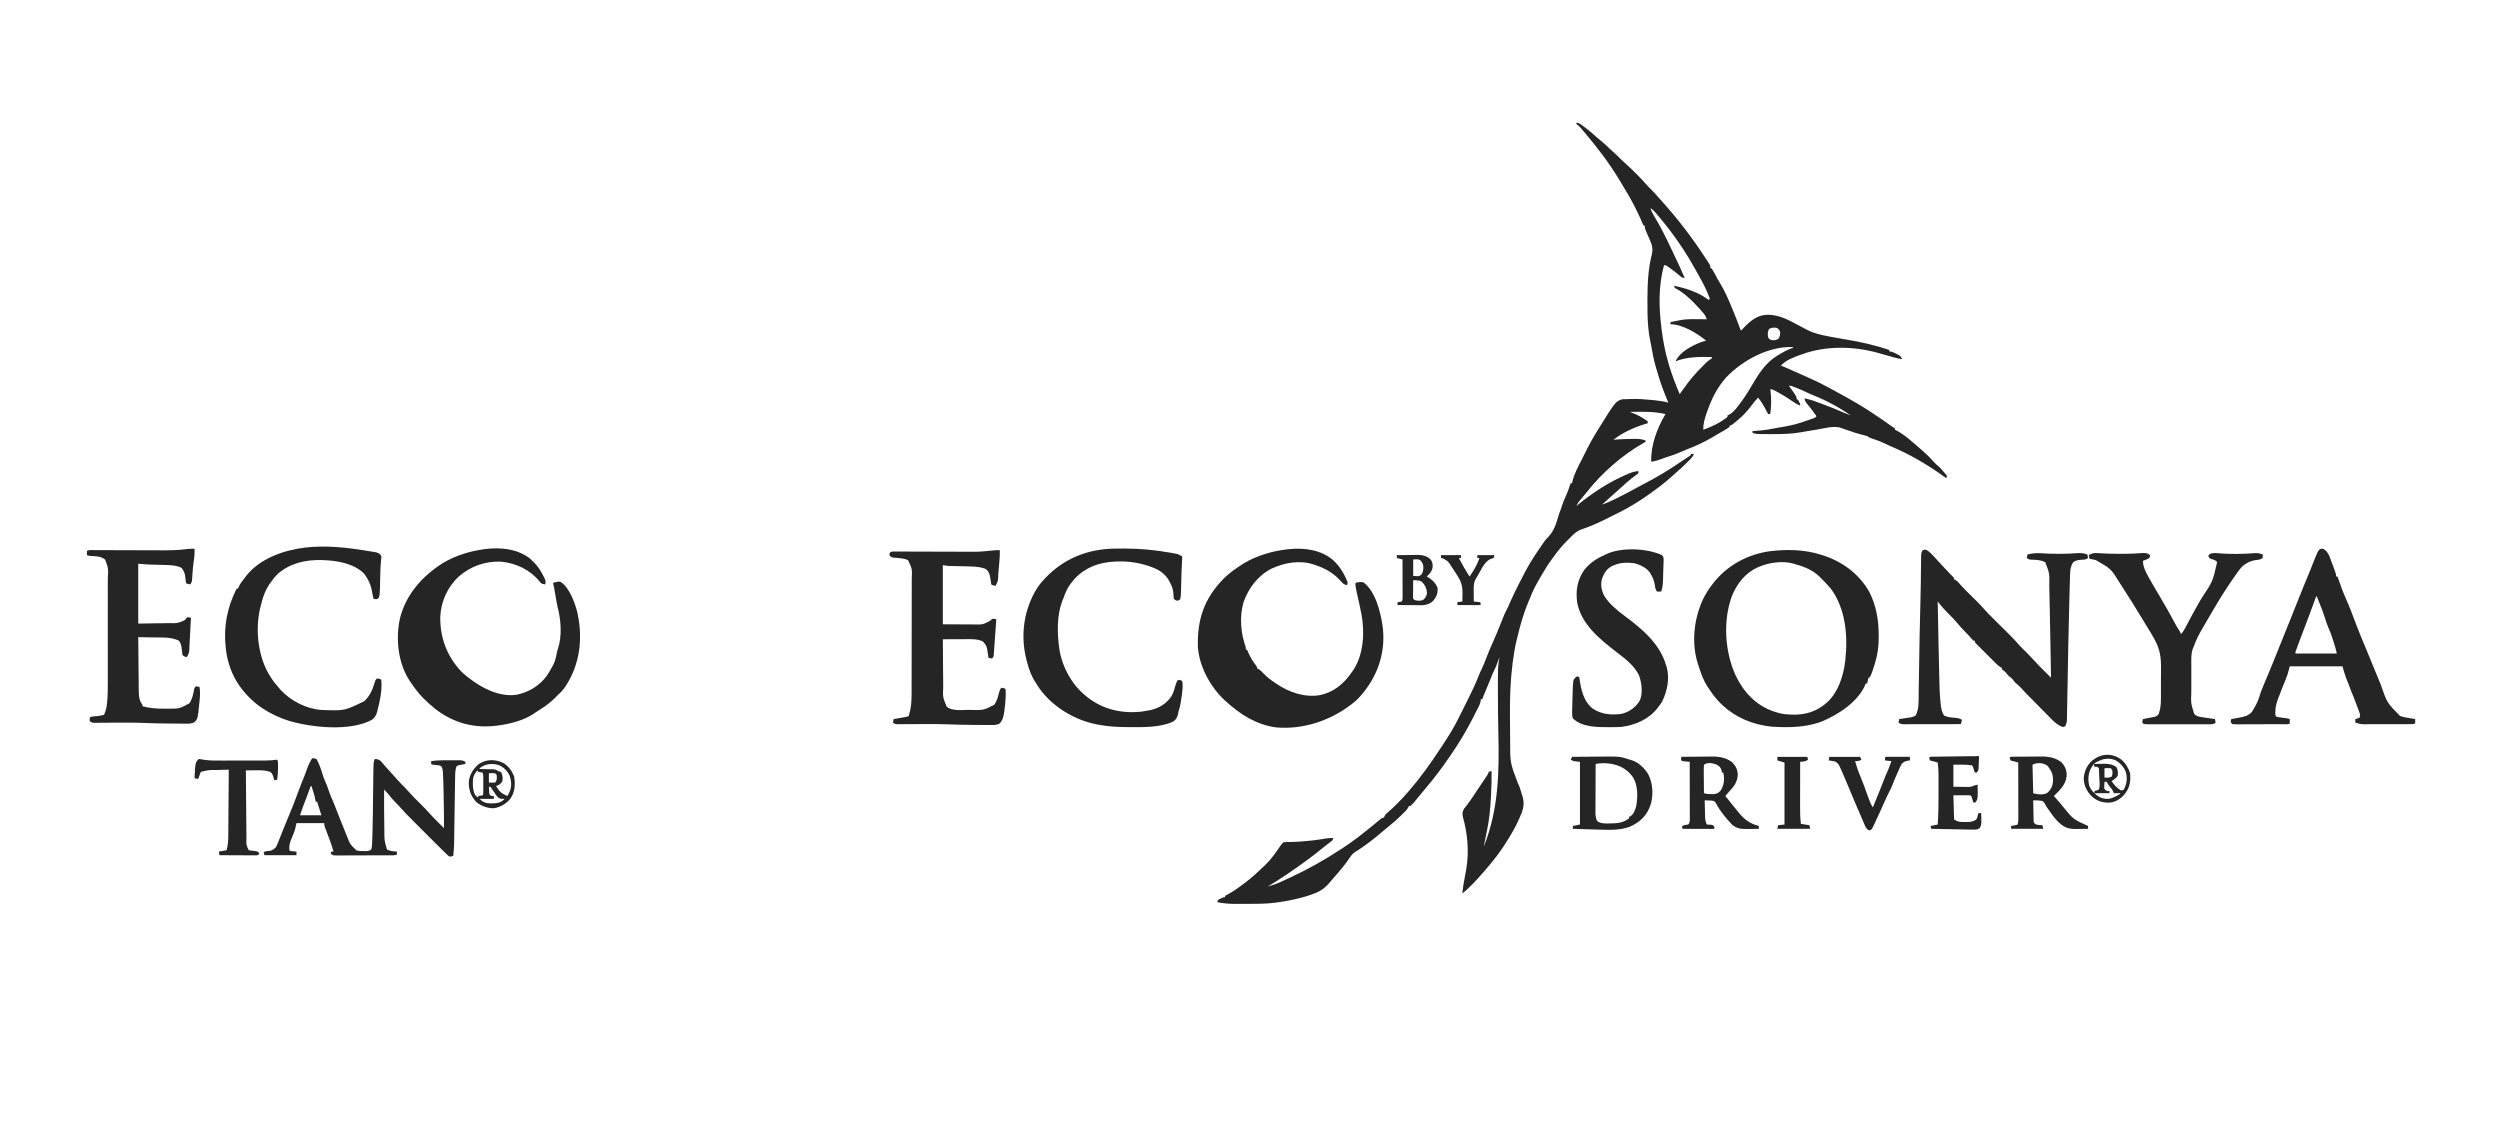
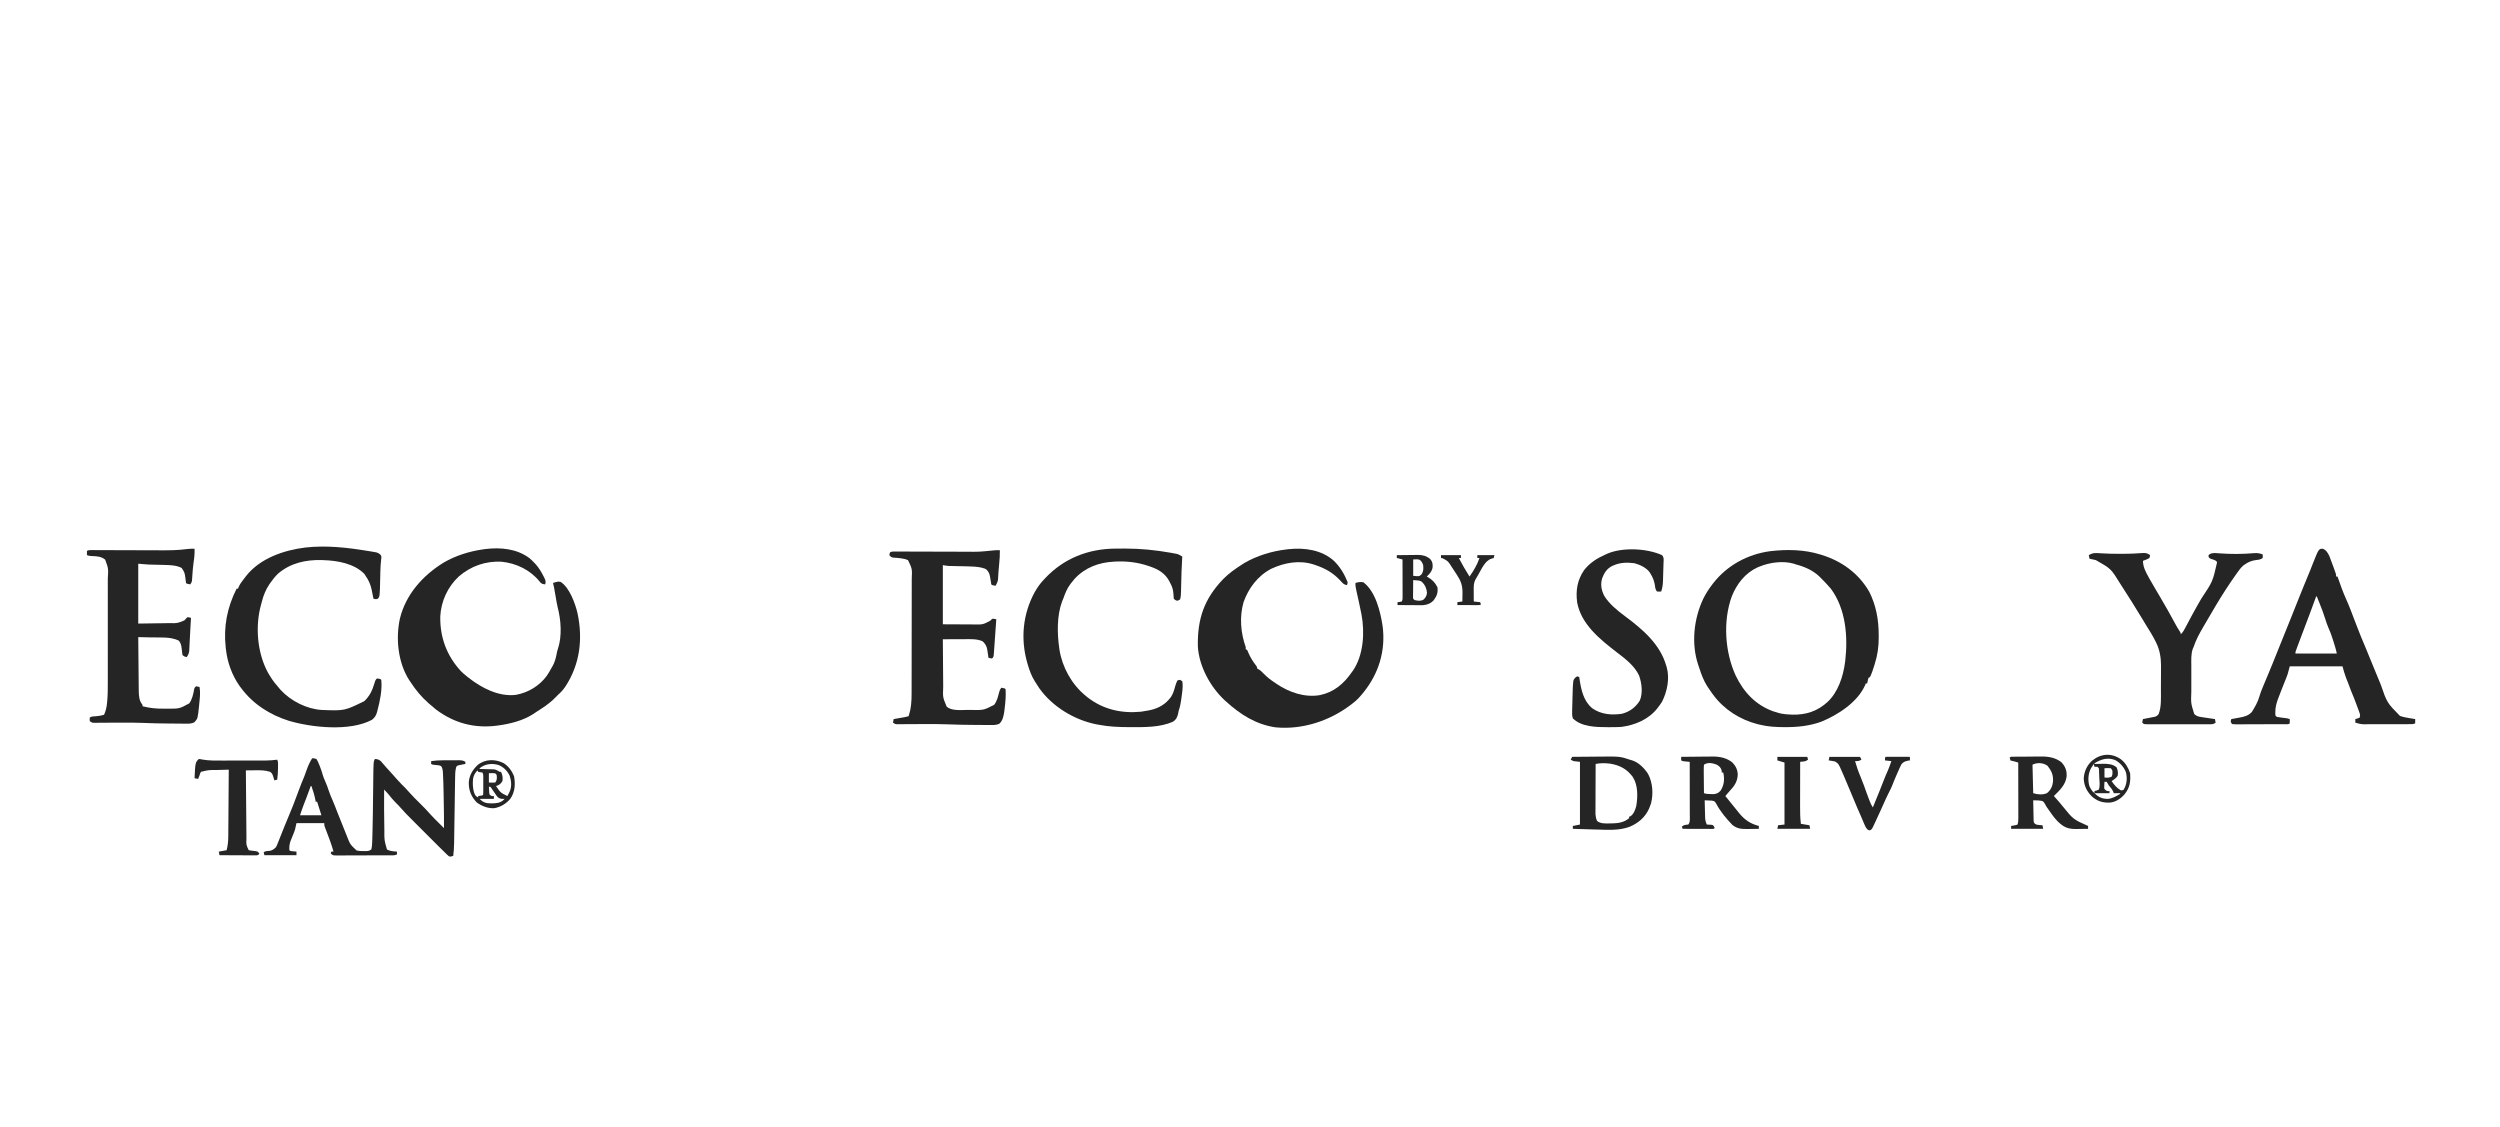
<svg xmlns="http://www.w3.org/2000/svg" height="1582" width="3508" version="1.1">
-   <path transform="translate(2212,172)" fill="#252525" d="M0 0 C3.062 0.602 5.051 1.536 7.539 3.406 C8.197 3.898 8.855 4.39 9.532 4.897 C10.223 5.426 10.914 5.955 11.625 6.5 C12.341 7.042 13.056 7.585 13.794 8.144 C18.613 11.835 23.188 15.709 27.633 19.848 C30.238 22.216 32.943 24.42 35.688 26.625 C39.468 29.684 42.961 32.837 46.336 36.332 C48.09 38.091 49.924 39.699 51.812 41.312 C55.86 44.797 59.588 48.55 63.312 52.375 C65.401 54.415 67.505 56.322 69.715 58.223 C74.547 62.413 79.052 66.905 83.562 71.438 C84.374 72.245 85.185 73.053 86.021 73.885 C90.347 78.218 94.5 82.632 98.492 87.274 C100.397 89.455 102.422 91.484 104.5 93.5 C107.898 96.858 111.1 100.307 114.211 103.93 C116.149 106.172 118.133 108.368 120.125 110.562 C142.043 134.879 162.022 160.873 179.896 188.31 C180.98 189.969 182.076 191.619 183.172 193.27 C184.139 194.745 184.139 194.745 185.125 196.25 C185.684 197.101 186.244 197.952 186.82 198.828 C188 201 188 201 188 204 C188.66 204.33 189.32 204.66 190 205 C193.032 209.649 195.495 214.647 198.086 219.551 C199.465 222.036 200.874 224.388 202.41 226.77 C205.367 231.449 207.715 236.368 210.062 241.375 C210.694 242.698 210.694 242.698 211.338 244.047 C213.79 249.232 216.041 254.46 218.135 259.798 C219.168 262.428 220.268 265.026 221.375 267.625 C223.745 273.278 225.91 278.996 228.033 284.745 C229.384 288.428 229.384 288.428 231 292 C231.86 291.071 232.72 290.141 233.605 289.184 C243.22 279.038 253.007 270.156 267.684 269.656 C285.153 269.407 299.346 277.855 314.367 285.855 C315.291 286.345 316.214 286.835 317.166 287.339 C318.966 288.296 320.763 289.26 322.555 290.231 C332.391 295.473 342.01 297.767 352.938 299.812 C354.302 300.074 355.667 300.336 357.031 300.598 C364.163 301.96 371.304 303.235 378.469 304.406 C399.092 307.804 419.14 312.38 439 319 C439 319.66 439 320.32 439 321 C439.708 321.107 440.415 321.214 441.145 321.324 C444.33 322.078 446.808 323.261 449.688 324.812 C450.64 325.314 451.593 325.815 452.574 326.332 C455.095 328.065 455.952 329.174 457 332 C453.077 331.399 449.321 330.607 445.508 329.512 C444.482 329.219 443.455 328.927 442.398 328.626 C441.318 328.316 440.238 328.007 439.125 327.688 C436.858 327.05 434.591 326.413 432.324 325.777 C426.449 324.129 426.449 324.129 423.659 323.329 C389.748 313.653 350.335 312.875 317 325 C315.885 325.38 314.77 325.761 313.621 326.152 C304.784 329.311 293.349 333.751 287 341 C288.108 341.454 288.108 341.454 289.238 341.918 C290.253 342.337 291.267 342.756 292.312 343.188 C293.299 343.594 294.285 344 295.301 344.418 C299.231 346.072 303.099 347.86 306.977 349.633 C310.078 351.035 313.192 352.403 316.312 353.762 C328.986 359.294 341.423 365.022 353.552 371.667 C356.208 373.114 358.878 374.533 361.551 375.949 C372.663 381.865 383.608 388.022 394.438 394.438 C395.556 395.1 396.675 395.762 397.828 396.444 C404.007 400.13 410.049 403.957 416 408 C417.221 408.809 418.444 409.617 419.668 410.422 C426.749 415.101 433.736 419.882 440.608 424.864 C443.693 427.11 443.693 427.11 447 429 C447 429.66 447 430.32 447 431 C447.563 431.264 448.127 431.529 448.707 431.801 C461.126 438.296 471.882 448.497 482.414 457.625 C483.774 458.804 485.137 459.978 486.5 461.152 C491.707 465.659 496.465 470.375 501 475.562 C503.812 478.758 506.668 481.352 510 484 C512.427 486.589 514.743 489.262 517 492 C517.878 493.021 517.878 493.021 518.773 494.062 C519.381 495.022 519.381 495.022 520 496 C519.67 496.99 519.34 497.98 519 499 C517.982 498.261 516.963 497.523 515.914 496.762 C492.119 479.647 466.412 464.617 439.281 453.422 C436.832 452.361 434.509 451.247 432.145 450.023 C427.949 447.897 423.643 446.361 419.188 444.875 C411.391 442.26 411.391 442.26 408 440 C406.162 439.345 406.162 439.345 404.156 438.852 C403.41 438.653 402.664 438.454 401.896 438.25 C401.105 438.044 400.314 437.837 399.5 437.625 C394.339 436.24 389.253 434.832 384.25 432.938 C380.177 431.411 376.089 429.99 371.938 428.688 C370.853 428.341 369.769 427.994 368.652 427.637 C358.352 425.841 346.848 429.248 336.625 430.938 C334.99 431.205 333.354 431.473 331.719 431.74 C330.117 432.003 328.516 432.265 326.914 432.527 C325.742 432.719 325.742 432.719 324.546 432.915 C321.233 433.459 317.925 434.013 314.62 434.602 C302.29 436.788 290.047 437.165 277.56 437.13 C275.239 437.125 272.919 437.13 270.598 437.137 C251.293 437.147 251.293 437.147 247 435 C247 434.34 247 433.68 247 433 C247.584 432.95 248.168 432.9 248.769 432.848 C251.472 432.613 254.173 432.369 256.875 432.125 C257.793 432.046 258.711 431.968 259.656 431.887 C265.014 431.396 270.202 430.64 275.463 429.522 C278.139 428.971 280.819 428.511 283.516 428.07 C294.248 426.31 304.662 424.439 315 421 C315.823 420.727 316.645 420.454 317.493 420.173 C320.249 419.253 323.001 418.318 325.75 417.375 C326.633 417.074 327.516 416.772 328.427 416.462 C329.25 416.173 330.073 415.884 330.922 415.586 C332.029 415.2 332.029 415.2 333.159 414.806 C335.195 414.048 335.195 414.048 337 412 C332.388 405.548 327.675 399.26 322.566 393.191 C321.009 391.013 320.554 389.568 320 387 C327.863 388.431 335.142 391.114 342.582 393.948 C344.663 394.741 346.748 395.523 348.834 396.305 C356.623 399.238 364.309 402.347 371.937 405.675 C376.255 407.543 380.62 409.284 385 411 C368.506 399.44 350.653 389.835 331.934 382.433 C328.568 381.097 325.309 379.685 322.086 378.031 C317.711 375.8 313.207 374.009 308.625 372.25 C307.819 371.934 307.014 371.618 306.184 371.293 C302.203 369.611 302.203 369.611 298 369 C298.459 369.641 298.918 370.281 299.391 370.941 C309 384.487 309 384.487 309 388 C309.66 388.33 310.32 388.66 311 389 C314 394.423 314 394.423 314 397 C308.99 395.353 305.039 392.412 300.75 389.438 C294.504 385.185 288.187 381.272 281.5 377.75 C280.777 377.368 280.053 376.985 279.308 376.592 C275.835 374.66 275.835 374.66 272 374 C272.165 375.134 272.33 376.269 272.5 377.438 C273.654 387.839 273.505 398.651 272 409 C271.01 409 270.02 409 269 409 C268.492 408.01 267.984 407.02 267.461 406 C263.767 398.886 260.092 392.238 255 386 C251.825 389.01 249.263 392.218 246.688 395.75 C240.78 403.728 234.662 410.676 227 417 C226.122 417.731 225.244 418.462 224.34 419.215 C217.274 425 217.274 425 215 425 C215 425.66 215 426.32 215 427 C212.91 428.551 212.91 428.551 210.062 430.312 C209.054 430.936 208.046 431.56 207.008 432.203 C203.781 434.131 200.523 435.974 197.219 437.766 C194.913 439.049 192.68 440.422 190.438 441.812 C178.718 448.851 166.413 454.208 153.691 459.141 C150.571 460.354 147.514 461.653 144.469 463.043 C140.049 465.034 135.55 466.586 130.938 468.062 C126.508 469.496 122.101 470.939 117.754 472.609 C114.17 473.974 110.615 474.86 106.859 475.622 C106.246 475.747 105.632 475.872 105 476 C104.213 452.32 113.227 429.161 125 409 C108.472 405.144 91.853 405.697 75 406 C75.802 406.324 76.603 406.648 77.429 406.982 C78.493 407.417 79.557 407.852 80.652 408.301 C81.702 408.728 82.751 409.155 83.832 409.595 C89.579 412.144 94.781 415.521 100 419 C100 419.99 100 420.98 100 422 C99.126 422.238 99.126 422.238 98.234 422.48 C82.179 427.05 65.205 434.687 52 445 C52.984 444.928 53.967 444.856 54.98 444.781 C63.36 444.205 71.725 443.872 80.125 443.812 C81.001 443.8 81.876 443.787 82.778 443.773 C87.916 443.766 92.134 444.332 97 446 C97 446.66 97 447.32 97 448 C95.982 448.575 94.963 449.15 93.914 449.742 C64.151 466.769 36.24 491.131 15 518 C13.879 519.369 12.755 520.736 11.629 522.102 C11.04 522.818 10.451 523.534 9.844 524.272 C8.678 525.689 7.51 527.105 6.34 528.519 C5.806 529.171 5.272 529.824 4.723 530.496 C4.246 531.075 3.769 531.655 3.278 532.252 C1.937 534.087 0.958 535.943 0 538 C0.513 537.573 1.026 537.147 1.555 536.707 C22.845 519.324 45.828 504.347 71.125 493.5 C71.907 493.161 72.688 492.823 73.493 492.474 C78.035 490.583 82.098 489.468 87 489 C87 489.99 87 490.98 87 492 C85.707 493.219 85.707 493.219 83.812 494.5 C74.16 501.394 65.401 509.461 56.707 517.508 C53.855 520.134 50.952 522.691 48.023 525.23 C43.973 528.773 39.992 532.393 36 536 C42.113 534.054 47.73 531.405 53.5 528.625 C54.604 528.094 55.708 527.563 56.846 527.016 C65.992 522.575 74.918 517.797 83.805 512.863 C87.893 510.595 92.017 508.412 96.171 506.267 C113.44 497.339 129.971 487.294 146.024 476.338 C147.92 475.054 149.828 473.794 151.746 472.543 C152.841 471.828 153.935 471.112 155.062 470.375 C156.472 469.458 156.472 469.458 157.91 468.523 C160.108 467.166 160.108 467.166 161 465 C162.32 465 163.64 465 165 465 C163.649 468.014 162.144 470.103 159.805 472.426 C159.175 473.054 158.546 473.682 157.897 474.329 C157.23 474.984 156.563 475.638 155.875 476.312 C154.851 477.326 154.851 477.326 153.806 478.36 C149.957 482.147 146.072 485.852 141.945 489.336 C139.446 491.474 137.043 493.708 134.625 495.938 C129.584 500.527 124.397 504.837 119 509 C118.134 509.673 117.267 510.346 116.375 511.039 C97.428 525.513 77.459 538.721 55.95 549.053 C54.005 549.998 52.075 550.97 50.148 551.953 C36.098 559.12 21.856 566.006 6.848 570.93 C-0.495 573.69 -5.259 578.913 -10.688 584.375 C-11.586 585.278 -12.484 586.18 -13.41 587.11 C-19.905 593.716 -25.668 600.413 -31 608 C-31.83 609.127 -32.662 610.252 -33.496 611.375 C-39.559 619.598 -44.942 628.128 -50 637 C-50.461 637.809 -50.922 638.617 -51.397 639.451 C-52.88 642.065 -54.349 644.687 -55.812 647.312 C-56.497 648.53 -56.497 648.53 -57.195 649.772 C-60.275 655.362 -62.714 661.047 -65 667 C-65.766 668.794 -66.536 670.586 -67.312 672.375 C-73.782 687.974 -78.517 703.815 -82.352 720.25 C-82.918 722.652 -83.512 725.043 -84.121 727.434 C-86.442 736.797 -87.85 746.255 -89.125 755.812 C-89.284 756.978 -89.442 758.143 -89.606 759.344 C-92.568 782.787 -93.363 806.33 -93.25 829.938 C-93.245 831.219 -93.24 832.5 -93.235 833.82 C-93.198 841.649 -93.129 849.478 -93.039 857.306 C-93.002 860.829 -92.977 864.352 -92.956 867.875 C-92.985 898.413 -92.985 898.413 -82.281 926.532 C-79.843 931.23 -78.389 936.257 -76.875 941.312 C-76.58 942.251 -76.285 943.189 -75.982 944.156 C-72.736 955.112 -73.861 962.141 -78.438 972.562 C-79.118 974.148 -79.118 974.148 -79.812 975.766 C-83.651 984.544 -88.013 992.831 -93 1001 C-93.765 1002.288 -94.529 1003.575 -95.293 1004.863 C-104.761 1020.605 -115.894 1035.205 -128 1049 C-128.61 1049.709 -129.219 1050.418 -129.848 1051.148 C-131.546 1053.116 -133.269 1055.061 -135 1057 C-135.797 1057.901 -136.593 1058.802 -137.414 1059.73 C-142.42 1065.333 -147.606 1070.65 -153.125 1075.75 C-153.694 1076.276 -154.262 1076.801 -154.848 1077.343 C-158.865 1081 -158.865 1081 -160 1081 C-159.341 1074.337 -158.308 1067.826 -157.062 1061.25 C-156.357 1057.503 -155.667 1053.754 -155 1050 C-154.723 1048.453 -154.723 1048.453 -154.441 1046.875 C-150.425 1022.922 -152.662 997.88 -159.227 974.551 C-160.294 969.65 -160.065 966.67 -157.355 962.422 C-156.64 961.54 -155.925 960.658 -155.188 959.75 C-151.322 954.834 -147.758 949.782 -144.312 944.562 C-143.82 943.816 -143.327 943.07 -142.82 942.302 C-141.776 940.72 -140.734 939.137 -139.691 937.555 C-137.86 934.788 -136.01 932.034 -134.156 929.281 C-133.516 928.329 -132.877 927.377 -132.218 926.396 C-130.966 924.535 -129.712 922.675 -128.456 920.817 C-127.889 919.971 -127.322 919.125 -126.738 918.254 C-126.233 917.504 -125.728 916.755 -125.208 915.983 C-123.848 913.917 -123.848 913.917 -123 911 C-120.938 910.312 -120.938 910.312 -119 910 C-118.891 920.938 -119.112 931.809 -119.745 942.729 C-119.875 944.999 -119.995 947.269 -120.113 949.539 C-120.868 963.346 -122.186 977.057 -124.938 990.625 C-125.109 991.496 -125.28 992.367 -125.456 993.264 C-125.964 995.844 -126.481 998.422 -127 1001 C-127.309 1002.556 -127.618 1004.112 -127.926 1005.668 C-128.61 1009.113 -129.302 1012.557 -130 1016 C-109.163 964.536 -108.173 910.948 -109.513 856.173 C-109.951 838.225 -110.119 820.286 -110.124 802.333 C-110.125 800.336 -110.129 798.34 -110.132 796.343 C-110.183 764.608 -110.183 764.608 -108 750 C-108.315 750.918 -108.629 751.836 -108.953 752.781 C-110.991 758.623 -113.018 764.312 -115.918 769.789 C-117.657 773.342 -119.05 777.032 -120.497 780.712 C-123.016 787.1 -125.685 793.422 -128.372 799.741 C-128.699 800.513 -129.026 801.284 -129.363 802.078 C-129.655 802.763 -129.947 803.448 -130.247 804.153 C-130.896 805.744 -131.457 807.37 -132 809 C-132.66 809 -133.32 809 -134 809 C-134.145 810.27 -134.145 810.27 -134.293 811.566 C-135.08 815.389 -136.518 818.514 -138.312 821.938 C-138.662 822.618 -139.012 823.298 -139.372 823.999 C-140.151 825.511 -140.934 827.021 -141.72 828.529 C-143.078 831.151 -144.411 833.786 -145.742 836.422 C-152.507 849.721 -159.916 862.461 -168 875 C-168.672 876.045 -169.343 877.091 -170.035 878.168 C-171.986 881.139 -173.985 884.073 -176 887 C-176.566 887.828 -177.132 888.655 -177.715 889.508 C-188.276 904.936 -199.228 919.692 -211.367 933.898 C-213.871 936.835 -216.316 939.817 -218.75 942.812 C-229.06 955.469 -229.06 955.469 -233 959 C-233.66 959 -234.32 959 -235 959 C-235.262 959.586 -235.524 960.173 -235.793 960.777 C-237.067 963.124 -238.427 964.686 -240.309 966.574 C-240.968 967.237 -241.626 967.9 -242.305 968.583 C-243.009 969.278 -243.713 969.972 -244.438 970.688 C-245.161 971.406 -245.885 972.124 -246.63 972.864 C-251.337 977.488 -256.128 981.801 -261.316 985.879 C-263.772 987.82 -266.154 989.828 -268.524 991.872 C-281.84 1003.335 -296.028 1014.774 -311.094 1023.867 C-314.451 1026.331 -316.545 1029.14 -318.812 1032.562 C-319.685 1033.828 -320.56 1035.091 -321.438 1036.352 C-321.869 1036.973 -322.301 1037.595 -322.746 1038.235 C-325.912 1042.691 -329.463 1046.837 -333 1051 C-333.733 1051.868 -333.733 1051.868 -334.481 1052.754 C-337.748 1056.617 -341.06 1060.435 -344.423 1064.215 C-345.42 1065.343 -346.408 1066.481 -347.382 1067.629 C-355.026 1076.624 -363.05 1080.435 -374 1084 C-374.808 1084.267 -375.615 1084.533 -376.447 1084.808 C-390.036 1089.198 -403.864 1092.042 -418 1094 C-419.233 1094.18 -420.465 1094.359 -421.736 1094.544 C-434.515 1096.267 -447.265 1096.306 -460.142 1096.261 C-463.824 1096.25 -467.504 1096.261 -471.186 1096.273 C-473.568 1096.272 -475.95 1096.27 -478.332 1096.266 C-479.412 1096.27 -480.491 1096.274 -481.603 1096.278 C-489.219 1096.232 -496.506 1095.338 -504 1094 C-503 1091 -503 1091 -501.223 1089.832 C-500.51 1089.496 -499.797 1089.159 -499.062 1088.812 C-497.997 1088.296 -497.997 1088.296 -496.91 1087.77 C-495 1087 -495 1087 -493 1087 C-493 1086.34 -493 1085.68 -493 1085 C-492.053 1084.524 -492.053 1084.524 -491.086 1084.039 C-482.826 1079.731 -475.435 1074.571 -468 1069 C-467.423 1068.571 -466.847 1068.141 -466.253 1067.699 C-456.559 1060.433 -447.72 1052.398 -439 1044 C-438.194 1043.236 -437.389 1042.471 -436.559 1041.684 C-428.549 1033.925 -422.185 1024.999 -415.98 1015.785 C-411.996 1010.181 -411.996 1010.181 -408.885 1009.615 C-407.658 1009.605 -407.658 1009.605 -406.406 1009.594 C-405.471 1009.574 -404.536 1009.554 -403.573 1009.533 C-402.052 1009.517 -402.052 1009.517 -400.5 1009.5 C-391.189 1009.26 -382.005 1008.617 -372.75 1007.562 C-371.111 1007.379 -371.111 1007.379 -369.439 1007.191 C-363.117 1006.452 -356.857 1005.517 -350.592 1004.395 C-347.332 1003.898 -344.288 1003.851 -341 1004 C-342.11 1007.33 -342.621 1007.703 -345.375 1009.625 C-348.749 1012.058 -351.984 1014.596 -355.188 1017.25 C-371.14 1030.372 -387.905 1042.421 -405 1054 C-406.541 1055.048 -406.541 1055.048 -408.113 1056.117 C-416.279 1061.62 -424.63 1066.817 -433 1072 C-426.333 1070.156 -420.086 1067.905 -413.812 1065 C-412.538 1064.417 -412.538 1064.417 -411.238 1063.822 C-408.488 1062.557 -405.743 1061.28 -403 1060 C-401.595 1059.349 -401.595 1059.349 -400.162 1058.685 C-376.075 1047.492 -353.22 1034.518 -331 1020 C-330.016 1019.366 -329.033 1018.732 -328.02 1018.078 C-312.898 1008.201 -298.625 996.916 -284.676 985.457 C-283.586 984.564 -283.586 984.564 -282.475 983.652 C-281.06 982.489 -279.648 981.322 -278.24 980.151 C-277.28 979.361 -277.28 979.361 -276.301 978.555 C-275.735 978.085 -275.17 977.616 -274.587 977.132 C-273 976 -273 976 -270 975 C-269.315 973.676 -268.65 972.341 -268 971 C-266.356 969.375 -266.356 969.375 -264.41 967.777 C-259.856 963.92 -255.644 959.792 -251.438 955.562 C-250.721 954.85 -250.005 954.138 -249.268 953.404 C-244.639 948.767 -240.255 943.981 -236 939 C-235.533 938.46 -235.066 937.92 -234.585 937.364 C-218.981 919.302 -205.088 899.942 -192 880 C-190.939 878.416 -189.877 876.832 -188.812 875.25 C-179.769 861.647 -171.074 847.74 -164 833 C-162.737 830.454 -161.461 827.915 -160.188 825.375 C-159.495 823.988 -158.802 822.602 -158.109 821.215 C-156.729 818.454 -155.344 815.697 -153.953 812.941 C-147.86 800.853 -141.988 788.752 -137.06 776.137 C-135.816 772.969 -134.518 769.89 -132.938 766.875 C-130.718 762.628 -129.109 758.178 -127.418 753.699 C-123.646 743.858 -119.582 734.14 -115.168 724.57 C-112.265 718.183 -109.654 711.671 -107.082 705.145 C-100.819 689.275 -100.819 689.275 -97.266 682.523 C-95.599 679.201 -94.152 675.79 -92.688 672.375 C-89.102 664.082 -85.132 656.032 -81 648 C-80.496 647.017 -79.992 646.033 -79.473 645.02 C-77.779 641.719 -76.078 638.421 -74.375 635.125 C-73.837 634.079 -73.298 633.033 -72.744 631.955 C-67.73 622.299 -62.185 613.094 -56.125 604.062 C-55.602 603.282 -55.079 602.501 -54.54 601.697 C-44.022 586.07 -44.022 586.07 -39.57 581.512 C-31.043 572.556 -28.184 562.275 -24.803 550.58 C-23.996 547.988 -23.027 545.512 -22 543 C-21.386 541.128 -20.782 539.253 -20.188 537.375 C-18.543 532.38 -16.545 527.708 -14.305 522.957 C-11.867 517.432 -9.959 511.709 -8 506 C-7.34 506 -6.68 506 -6 506 C-5.888 505.316 -5.776 504.631 -5.66 503.926 C-3.151 492.804 2.701 482.281 7.882 472.201 C9.072 469.858 10.23 467.502 11.383 465.141 C16.779 454.118 22.552 443.444 29 433 C29.38 432.384 29.76 431.769 30.152 431.134 C54.961 391.235 54.961 391.235 64.227 388.293 C67.153 388.164 70.071 388.05 73 388 C74.294 387.95 75.588 387.899 76.922 387.848 C87.083 387.567 97.081 388.343 107.188 389.375 C108.429 389.501 109.67 389.627 110.949 389.757 C117.128 390.43 123.021 391.288 129 393 C128.728 392.347 128.457 391.695 128.177 391.022 C122.603 377.554 117.487 364.161 113.595 350.109 C113.071 348.252 112.502 346.408 111.926 344.566 C108.557 333.688 106.671 322.487 104.623 311.3 C104.273 309.445 103.913 307.591 103.522 305.744 C102.277 299.814 101.43 293.948 100.895 287.914 C100.769 286.499 100.769 286.499 100.64 285.056 C99.722 273.836 99.649 262.626 99.688 251.375 C99.689 250.285 99.69 249.195 99.692 248.072 C99.744 226.743 100.57 205.729 105.817 184.94 C107.516 178.009 106.591 172.758 103.75 166.312 C103.308 165.289 102.866 164.265 102.41 163.211 C101.712 161.622 101.712 161.622 101 160 C100.056 157.815 99.118 155.628 98.188 153.438 C97.769 152.467 97.35 151.496 96.918 150.496 C96 148 96 148 96 145 C95.34 144.67 94.68 144.34 94 144 C93.077 142.252 93.077 142.252 92.137 140.004 C91.613 138.78 91.613 138.78 91.08 137.532 C90.723 136.696 90.367 135.861 90 135 C84.58 122.99 78.686 111.353 72 100 C71.639 99.387 71.279 98.775 70.907 98.144 C68.7 94.41 66.461 90.697 64.207 86.992 C62.931 84.886 61.67 82.772 60.41 80.656 C45.896 56.417 28.624 34.015 10.306 12.546 C8.958 10.95 7.636 9.335 6.312 7.719 C4.316 5.371 2.447 3.813 0 2 C0 1.34 0 0.68 0 0 Z M104 120 C104.985 123.744 106.425 126.854 108.438 130.125 C117.539 144.948 125.287 160.41 132.659 176.149 C133.97 178.937 135.298 181.716 136.633 184.492 C141.959 195.575 147.075 206.733 152 218 C148.022 218 147.102 216.647 144.125 214.062 C139.856 210.472 135.519 207.119 130.938 203.938 C130.378 203.544 129.818 203.15 129.241 202.744 C126.384 200.633 126.384 200.633 123 200 C115.092 228.717 115.589 258.395 119.25 287.688 C119.352 288.512 119.454 289.337 119.56 290.186 C121.593 306.251 124.565 322.153 129.188 337.688 C129.477 338.672 129.767 339.657 130.065 340.672 C134.202 354.388 139.249 367.878 145 381 C146.923 378.507 148.727 375.951 150.496 373.348 C158.398 361.791 167.103 351.881 177 342 C177.681 341.296 178.361 340.592 179.062 339.867 C182.522 336.31 185.646 333.449 190 331 C190 330.34 190 329.68 190 329 C172.544 328.567 155.507 328.581 139 335 C145.908 321.183 161.353 313.592 175 308 C177.321 307.26 179.643 306.62 182 306 C169.417 295.61 148.762 283 132 283 C132 282.01 132 281.02 132 280 C133.437 279.707 134.875 279.416 136.312 279.125 C137.113 278.963 137.914 278.8 138.738 278.633 C140.353 278.32 140.353 278.32 142 278 C142.745 277.831 143.491 277.662 144.259 277.488 C152.409 275.774 160.39 275.77 168.688 275.875 C170.083 275.885 171.478 275.894 172.873 275.902 C176.249 275.926 179.624 275.958 183 276 C181.818 272.766 180.628 270.228 178.383 267.617 C177.865 267.013 177.347 266.409 176.813 265.786 C176.256 265.156 175.699 264.525 175.125 263.875 C174.543 263.213 173.96 262.55 173.361 261.868 C163.535 250.852 151.357 238.678 138 232 C137.67 231.01 137.34 230.02 137 229 C147.642 231.253 157.749 233.948 167.688 238.438 C168.487 238.796 169.287 239.155 170.11 239.525 C175.772 242.178 180.887 245.411 186 249 C187.36 246.863 187.36 246.863 185.988 243.859 C185.442 242.485 184.882 241.115 184.312 239.75 C184.004 239.007 183.696 238.264 183.379 237.499 C178.999 227.284 173.46 217.665 168 208 C167.266 206.684 166.533 205.368 165.801 204.051 C155.441 185.622 143.938 167.725 131 151 C130.581 150.455 130.163 149.91 129.731 149.349 C124.494 142.542 119.123 135.859 113.562 129.312 C113.066 128.724 112.57 128.136 112.059 127.53 C109.582 124.643 107.169 122.12 104 120 Z M270.5 289.438 C268.264 293.257 268.24 296.685 269 301 C270.314 303.731 270.314 303.731 273 305 C277.026 305.784 279.953 305.671 283.438 303.438 C285.519 300.191 285.932 297.848 286 294 C284.654 291.052 283.914 289.457 281 288 C275.48 287.487 275.48 287.487 270.5 289.438 Z M210.523 357.195 C197.98 371.137 190.244 386.543 184 404 C183.586 405.142 183.172 406.284 182.746 407.461 C180.063 415.163 177.826 422.789 178 431 C190.169 426.796 201.934 421.149 212 413 C212 412.34 212 411.68 212 411 C212.557 410.752 213.114 410.505 213.688 410.25 C219.129 407.308 222.683 403.196 226.375 398.375 C226.818 397.809 227.262 397.243 227.719 396.66 C234.286 388.197 240.082 379.398 245.438 370.125 C255.217 353.455 265.018 337.184 282 327 C282.55 326.666 283.1 326.333 283.666 325.989 C290.215 322.036 296.679 318.343 304 316 C304 315.67 304 315.34 304 315 C269.904 313.585 233.636 333.27 210.523 357.195 Z M-132 1019 C-131 1021 -131 1021 -131 1021 Z" />
-   <path transform="translate(1871.857,787.085)" fill="#252525" d="M0 0 C8.568 8.337 14.856 18.789 19.143 29.915 C18.831 32.352 18.831 32.352 18.143 33.915 C14.889 33.34 13.361 32.468 11.147 30.036 C10.595 29.448 10.044 28.86 9.475 28.254 C8.891 27.627 8.307 26.999 7.706 26.352 C-2.019 16.301 -12.555 10.371 -25.857 5.915 C-26.755 5.607 -27.654 5.299 -28.579 4.981 C-48.488 -1.45 -69.216 2.35 -87.857 10.915 C-106.866 20.782 -119.981 38.198 -126.99 58.137 C-132.795 78.627 -130.933 101.033 -123.857 120.915 C-123.857 121.905 -123.857 122.895 -123.857 123.915 C-123.197 124.245 -122.537 124.575 -121.857 124.915 C-121.032 126.594 -121.032 126.594 -120.169 128.79 C-117.368 135.37 -113.538 141.476 -109.142 147.114 C-107.857 148.915 -107.857 148.915 -107.857 150.915 C-107.302 151.138 -106.748 151.361 -106.177 151.591 C-103.14 153.324 -101.133 155.564 -98.732 158.102 C-93.854 163.12 -88.758 167.128 -82.857 170.915 C-82.029 171.487 -81.202 172.059 -80.349 172.649 C-62.796 184.491 -41.094 191.949 -19.814 188.302 C-0.083 184.26 13.87 172.28 25.143 155.915 C25.687 155.172 26.231 154.43 26.792 153.665 C41.482 131.902 43.307 100.384 38.615 75.287 C36.413 64.214 34.034 53.175 31.515 42.17 C30.641 38.341 29.889 34.857 30.143 30.915 C33.948 29.697 37.179 29.31 41.143 29.915 C58.33 42.695 65.111 71.111 68.143 90.915 C68.665 94.592 69.012 98.204 69.143 101.915 C69.183 102.888 69.223 103.861 69.264 104.864 C69.97 138.632 56.983 168.369 34.143 192.915 C31.619 195.483 29.005 197.731 26.143 199.915 C25.187 200.657 24.23 201.4 23.245 202.165 C-6.463 224.602 -44.357 237.047 -81.825 233.544 C-109.502 229.605 -131.545 215.423 -151.857 196.915 C-152.615 196.229 -153.373 195.543 -154.154 194.837 C-173.97 175.971 -189.474 147.395 -191.034 119.781 C-191.735 81.489 -182.33 53.436 -155.408 25.406 C-147.431 17.369 -138.4 10.953 -128.857 4.915 C-127.767 4.216 -126.678 3.517 -125.556 2.798 C-108.402 -7.241 -86.554 -13.923 -66.857 -16.085 C-65.236 -16.292 -65.236 -16.292 -63.583 -16.503 C-41.332 -18.838 -17.095 -15.54 0 0 Z" />
+   <path transform="translate(1871.857,787.085)" fill="#252525" d="M0 0 C8.568 8.337 14.856 18.789 19.143 29.915 C18.831 32.352 18.831 32.352 18.143 33.915 C14.889 33.34 13.361 32.468 11.147 30.036 C10.595 29.448 10.044 28.86 9.475 28.254 C8.891 27.627 8.307 26.999 7.706 26.352 C-2.019 16.301 -12.555 10.371 -25.857 5.915 C-26.755 5.607 -27.654 5.299 -28.579 4.981 C-48.488 -1.45 -69.216 2.35 -87.857 10.915 C-106.866 20.782 -119.981 38.198 -126.99 58.137 C-132.795 78.627 -130.933 101.033 -123.857 120.915 C-123.857 121.905 -123.857 122.895 -123.857 123.915 C-123.197 124.245 -122.537 124.575 -121.857 124.915 C-121.032 126.594 -121.032 126.594 -120.169 128.79 C-117.368 135.37 -113.538 141.476 -109.142 147.114 C-107.857 148.915 -107.857 148.915 -107.857 150.915 C-103.14 153.324 -101.133 155.564 -98.732 158.102 C-93.854 163.12 -88.758 167.128 -82.857 170.915 C-82.029 171.487 -81.202 172.059 -80.349 172.649 C-62.796 184.491 -41.094 191.949 -19.814 188.302 C-0.083 184.26 13.87 172.28 25.143 155.915 C25.687 155.172 26.231 154.43 26.792 153.665 C41.482 131.902 43.307 100.384 38.615 75.287 C36.413 64.214 34.034 53.175 31.515 42.17 C30.641 38.341 29.889 34.857 30.143 30.915 C33.948 29.697 37.179 29.31 41.143 29.915 C58.33 42.695 65.111 71.111 68.143 90.915 C68.665 94.592 69.012 98.204 69.143 101.915 C69.183 102.888 69.223 103.861 69.264 104.864 C69.97 138.632 56.983 168.369 34.143 192.915 C31.619 195.483 29.005 197.731 26.143 199.915 C25.187 200.657 24.23 201.4 23.245 202.165 C-6.463 224.602 -44.357 237.047 -81.825 233.544 C-109.502 229.605 -131.545 215.423 -151.857 196.915 C-152.615 196.229 -153.373 195.543 -154.154 194.837 C-173.97 175.971 -189.474 147.395 -191.034 119.781 C-191.735 81.489 -182.33 53.436 -155.408 25.406 C-147.431 17.369 -138.4 10.953 -128.857 4.915 C-127.767 4.216 -126.678 3.517 -125.556 2.798 C-108.402 -7.241 -86.554 -13.923 -66.857 -16.085 C-65.236 -16.292 -65.236 -16.292 -63.583 -16.503 C-41.332 -18.838 -17.095 -15.54 0 0 Z" />
  <path transform="translate(742.945,783.172)" fill="#252525" d="M0 0 C2.51 2.165 4.797 4.403 7.055 6.828 C8.095 7.932 8.095 7.932 9.156 9.059 C13.463 14.022 16.629 19.386 19.617 25.203 C19.976 25.893 20.336 26.584 20.706 27.295 C22.498 30.949 23.331 32.953 22.055 36.828 C19.17 36.484 17.484 36.224 15.316 34.227 C14.797 33.559 14.277 32.891 13.742 32.203 C0.497 16.263 -18.72 7.139 -39.184 5.008 C-61.673 3.934 -81.941 11.003 -99.043 25.621 C-114.744 40.261 -124.059 60.426 -125.148 81.816 C-125.693 111.264 -116.038 137.13 -95.945 158.828 C-93.408 161.36 -90.77 163.623 -87.945 165.828 C-87.065 166.533 -86.184 167.238 -85.277 167.965 C-66.74 182.388 -43.11 194.742 -18.945 191.828 C-1.715 188.676 13.875 179.315 24.266 165.18 C26.767 161.525 28.937 157.714 31.055 153.828 C31.547 152.986 32.04 152.145 32.547 151.277 C35.772 145.447 37.174 139.659 38.379 133.125 C39.055 129.828 39.055 129.828 40.066 126.801 C45.855 109.389 44.25 86.77 39.621 69.205 C38.314 63.72 37.457 58.132 36.492 52.578 C36.055 50.073 35.616 47.567 35.176 45.062 C34.984 43.961 34.793 42.86 34.595 41.726 C34.16 39.394 33.666 37.118 33.055 34.828 C40.19 32.651 40.19 32.651 43.805 33.391 C56.163 41.286 64.212 63.586 67.41 77.211 C75.064 113.212 70.971 148.533 50.606 179.895 C47.525 184.41 44.183 188.268 40.055 191.828 C38.879 193.035 38.879 193.035 37.68 194.266 C36.813 195.111 35.947 195.957 35.055 196.828 C34.502 197.377 33.949 197.926 33.379 198.492 C26.335 205.139 18.268 210.279 10.139 215.483 C8.431 216.586 6.745 217.723 5.066 218.871 C-9.08 228.029 -27.356 232.61 -43.945 234.828 C-44.604 234.919 -45.263 235.009 -45.942 235.103 C-77.496 239.08 -105.524 231.543 -130.969 212.574 C-133.687 210.385 -136.326 208.134 -138.945 205.828 C-139.797 205.097 -140.649 204.366 -141.527 203.613 C-151.608 194.802 -159.658 185.001 -166.945 173.828 C-167.564 172.918 -168.183 172.008 -168.82 171.07 C-184.458 146.567 -187.936 112.757 -181.778 84.802 C-173.55 50.891 -149.639 24.178 -120.273 6.177 C-103.616 -3.506 -84.933 -9.362 -65.945 -12.172 C-64.667 -12.363 -63.388 -12.553 -62.07 -12.75 C-40.249 -15.338 -18.072 -13.327 0 0 Z" />
  <path transform="translate(2554,778)" fill="#252525" d="M0 0 C0.68 0.206 1.36 0.412 2.06 0.625 C30.451 9.417 53.946 26.437 68.941 52.355 C78.53 71.34 82.177 91.64 82.188 112.688 C82.2 113.96 82.212 115.233 82.225 116.545 C82.244 129.563 80.53 141.545 76.562 153.938 C76.113 155.4 76.113 155.4 75.654 156.893 C74.04 162.063 72.38 167.128 70 172 C69.34 172.33 68.68 172.66 68 173 C67.315 174.888 67.315 174.888 66.875 177.062 C66.707 177.796 66.54 178.529 66.367 179.285 C66.246 179.851 66.125 180.417 66 181 C65.34 181 64.68 181 64 181 C63.751 181.71 63.502 182.421 63.246 183.152 C52.645 207.379 25.067 225.041 1.633 234.688 C-14.675 240.579 -31.513 242.398 -48.75 242.312 C-49.496 242.311 -50.241 242.31 -51.01 242.308 C-62.258 242.268 -73.045 241.692 -84 239 C-85.17 238.733 -86.341 238.466 -87.547 238.191 C-112.407 231.864 -134.725 217.676 -150 197 C-150.596 196.197 -151.191 195.394 -151.805 194.566 C-153.596 192.079 -155.312 189.558 -157 187 C-157.882 185.664 -157.882 185.664 -158.781 184.301 C-163.581 176.586 -166.572 168.621 -169.343 160.025 C-169.937 158.193 -170.563 156.371 -171.191 154.551 C-181.058 124.952 -177.211 90.165 -164.006 62.199 C-160.597 55.384 -156.664 49.03 -152 43 C-151.374 42.171 -150.747 41.342 -150.102 40.488 C-130.527 15.227 -101.542 -0.381 -69.91 -4.619 C-46.534 -7.278 -22.633 -6.977 0 0 Z M-85 17 C-86.452 17.594 -86.452 17.594 -87.934 18.199 C-105.077 26.053 -117.044 41.442 -123.881 58.652 C-136.513 93.141 -133.719 136.805 -118.484 169.941 C-107.408 193.005 -90.662 211.091 -66.242 219.969 C-60.881 221.806 -55.657 223.419 -50 224 C-48.729 224.131 -47.458 224.263 -46.148 224.398 C-27.087 226.078 -9.647 223.005 5.648 210.98 C6.424 210.327 7.2 209.673 8 209 C8.947 208.221 8.947 208.221 9.914 207.426 C25.208 193.564 32.486 170.887 35 151 C35.137 149.932 35.137 149.932 35.277 148.843 C39.176 115.054 35.989 76.109 15 48 C10.268 42.4 5.208 37.156 0 32 C-0.756 31.248 -0.756 31.248 -1.527 30.48 C-10.789 21.988 -21.98 17.125 -34 14 C-35.522 13.468 -35.522 13.468 -37.074 12.926 C-52.135 8.639 -70.712 11.153 -85 17 Z" />
-   <path transform="translate(2703.758,771.992)" fill="#252525" d="M0 0 C4.086 2.53 6.925 5.575 10.117 9.133 C11.433 10.568 12.75 12.003 14.066 13.438 C14.746 14.184 15.426 14.93 16.126 15.698 C19.689 19.587 23.311 23.421 26.93 27.258 C27.6 27.972 28.271 28.686 28.962 29.422 C29.595 30.095 30.227 30.768 30.879 31.461 C31.465 32.084 32.05 32.707 32.654 33.35 C33.968 34.722 35.328 36.051 36.699 37.367 C38.242 39.008 38.242 39.008 38.242 41.008 C39.142 41.401 39.142 41.401 40.061 41.803 C42.383 43.086 43.494 44.236 45.148 46.289 C48.452 50.192 51.961 53.814 55.586 57.414 C56.162 57.987 56.739 58.561 57.333 59.151 C59.134 60.939 60.938 62.724 62.742 64.508 C65.131 66.869 67.516 69.234 69.898 71.602 C70.431 72.126 70.963 72.65 71.512 73.19 C74.318 75.978 76.985 78.831 79.564 81.83 C83.634 86.53 88.013 90.886 92.43 95.258 C93.722 96.544 93.722 96.544 95.04 97.856 C97.771 100.576 100.506 103.292 103.242 106.008 C106.849 109.588 110.453 113.172 114.055 116.758 C115.28 117.971 115.28 117.971 116.53 119.208 C120.789 123.449 124.885 127.763 128.792 132.332 C130.718 134.557 132.77 136.632 134.867 138.695 C135.581 139.4 136.295 140.106 137.031 140.832 C137.761 141.55 138.49 142.268 139.242 143.008 C144.002 147.696 148.53 152.582 153.07 157.48 C153.663 158.119 154.256 158.757 154.867 159.414 C155.396 159.984 155.924 160.555 156.469 161.143 C158.685 163.474 160.962 165.739 163.242 168.008 C164.207 168.972 165.172 169.937 166.137 170.902 C166.617 171.383 167.097 171.863 167.592 172.357 C169.809 174.574 172.025 176.791 174.242 179.008 C173.955 161.188 173.631 143.369 173.291 125.55 C173.24 122.884 173.19 120.218 173.139 117.552 C172.933 106.635 172.719 95.717 172.491 84.8 C172.387 79.788 172.285 74.776 172.191 69.763 C172.101 64.971 172.002 60.179 171.897 55.387 C171.859 53.609 171.825 51.832 171.794 50.054 C172.187 32.704 172.187 32.704 166.242 17.008 C159.938 13.613 153.556 13.549 146.535 13.316 C143.242 13.008 143.242 13.008 140.242 11.008 C140.572 9.358 140.902 7.708 141.242 6.008 C148.361 4.235 154.697 3.877 161.992 4.383 C164.027 4.496 166.062 4.605 168.098 4.711 C169.634 4.791 169.634 4.791 171.201 4.873 C175.903 5.081 180.599 5.133 185.305 5.133 C186.196 5.133 187.088 5.133 188.007 5.133 C195.659 5.089 203.292 4.73 210.924 4.188 C216.209 3.869 220.242 4.226 225.242 6.008 C225.572 7.658 225.902 9.308 226.242 11.008 C222.863 13.26 221.403 13.28 217.43 13.445 C212.713 13.787 209.141 14.109 205.242 17.008 C201.893 22.32 201.153 27.422 200.969 33.597 C200.934 34.713 200.899 35.828 200.862 36.978 C200.828 38.195 200.795 39.412 200.76 40.666 C200.721 41.958 200.682 43.25 200.642 44.581 C200.535 48.142 200.435 51.703 200.336 55.264 C200.273 57.525 200.208 59.786 200.143 62.047 C199.451 86.165 198.918 110.286 198.461 134.41 C198.43 136.011 198.4 137.612 198.37 139.213 C198.092 153.805 197.822 168.396 197.565 182.988 C197.436 190.334 197.3 197.679 197.156 205.024 C197.067 209.597 196.986 214.17 196.912 218.744 C196.853 222.202 196.782 225.659 196.713 229.117 C196.695 230.357 196.677 231.598 196.659 232.876 C196.634 234.013 196.609 235.15 196.583 236.321 C196.565 237.305 196.548 238.289 196.53 239.302 C196.22 242.213 195.546 244.392 194.242 247.008 C192.346 247.906 192.346 247.906 190.242 248.008 C182.935 245.262 178.271 240.563 172.887 235.043 C172.022 234.173 171.157 233.302 170.267 232.406 C167.52 229.636 164.787 226.854 162.055 224.07 C160.207 222.203 158.359 220.336 156.51 218.471 C152.391 214.312 148.282 210.144 144.179 205.971 C142.564 204.334 140.942 202.706 139.311 201.084 C137.184 198.949 135.211 196.727 133.242 194.445 C130.435 191.254 127.59 188.631 124.242 186.008 C122.576 184.008 120.909 182.008 119.242 180.008 C117.579 178.67 115.913 177.336 114.242 176.008 C112.909 174.341 111.576 172.674 110.242 171.008 C109.335 170.286 108.427 169.564 107.492 168.82 C106.75 168.222 106.007 167.624 105.242 167.008 C105.242 166.348 105.242 165.688 105.242 165.008 C104.363 164.615 104.363 164.615 103.466 164.215 C101.114 162.938 99.558 161.577 97.667 159.691 C96.987 159.017 96.306 158.343 95.605 157.649 C94.521 156.558 94.521 156.558 93.414 155.445 C92.665 154.698 91.916 153.951 91.144 153.181 C89.565 151.604 87.988 150.023 86.414 148.44 C83.994 146.01 81.564 143.591 79.133 141.172 C77.601 139.639 76.07 138.105 74.539 136.57 C73.808 135.843 73.077 135.116 72.323 134.367 C71.656 133.693 70.988 133.019 70.3 132.324 C69.708 131.731 69.116 131.137 68.506 130.526 C67.242 129.008 67.242 129.008 67.242 127.008 C66.582 127.008 65.922 127.008 65.242 127.008 C63.797 125.539 63.797 125.539 62.117 123.508 C59.6 120.541 57.02 117.732 54.242 115.008 C49.776 110.602 45.7 105.911 41.648 101.125 C37.969 96.789 34.071 92.786 29.992 88.82 C24.773 83.483 19.687 78.011 15.242 72.008 C15.539 89.342 15.878 106.675 16.242 124.008 C16.259 124.804 16.276 125.6 16.293 126.421 C16.515 136.979 16.746 147.536 16.993 158.093 C17.097 162.535 17.199 166.977 17.293 171.419 C17.384 175.67 17.483 179.921 17.587 184.171 C17.625 185.738 17.659 187.305 17.691 188.873 C17.861 197.197 18.278 205.441 19.166 213.722 C19.244 214.463 19.322 215.204 19.402 215.968 C20.04 221.47 20.875 227.45 24.242 232.008 C28.908 234.605 34.231 234.705 39.447 235.219 C43.096 235.616 46.097 236.047 49.242 238.008 C48.367 242.883 48.367 242.883 47.242 244.008 C44.641 244.114 42.067 244.155 39.465 244.153 C38.651 244.156 37.836 244.16 36.997 244.163 C34.289 244.173 31.582 244.175 28.875 244.176 C27 244.179 25.126 244.182 23.251 244.186 C19.315 244.192 15.379 244.194 11.443 244.193 C6.393 244.193 1.343 244.207 -3.707 244.224 C-7.581 244.235 -11.455 244.237 -15.329 244.237 C-17.191 244.238 -19.053 244.242 -20.915 244.25 C-23.517 244.26 -26.12 244.257 -28.722 244.251 C-29.495 244.256 -30.268 244.262 -31.065 244.268 C-34.841 244.245 -36.535 244.156 -39.758 242.008 C-39.428 240.358 -39.098 238.708 -38.758 237.008 C-38.203 236.927 -37.649 236.847 -37.077 236.764 C-34.553 236.394 -32.03 236.014 -29.508 235.633 C-28.635 235.506 -27.762 235.38 -26.863 235.25 C-26.019 235.121 -25.175 234.992 -24.305 234.859 C-23.142 234.687 -23.142 234.687 -21.956 234.51 C-19.621 233.977 -17.814 233.231 -15.758 232.008 C-10.682 223.09 -11.615 210.755 -11.477 200.834 C-11.459 199.775 -11.44 198.716 -11.422 197.625 C-11.363 194.147 -11.311 190.669 -11.258 187.191 C-11.217 184.733 -11.176 182.274 -11.135 179.815 C-11.027 173.34 -10.923 166.864 -10.82 160.388 C-10.638 148.885 -10.449 137.382 -10.258 125.879 C-10.237 124.642 -10.217 123.406 -10.196 122.132 C-9.936 106.542 -9.598 90.959 -9.094 75.375 C-8.801 66.151 -8.626 56.931 -8.512 47.703 C-8.487 45.756 -8.487 45.756 -8.461 43.769 C-8.395 38.538 -8.331 33.308 -8.281 28.077 C-8.243 24.16 -8.19 20.244 -8.137 16.328 C-8.128 15.143 -8.12 13.958 -8.111 12.737 C-8.095 11.646 -8.078 10.554 -8.061 9.43 C-8.05 8.476 -8.04 7.521 -8.03 6.538 C-7.742 3.862 -7.266 2.232 -5.758 0.008 C-2.758 -0.992 -2.758 -0.992 0 0 Z" />
  <path transform="translate(1565.398,769.797)" fill="#252525" d="M0 0 C0.864 -0.007 1.729 -0.014 2.62 -0.021 C5.405 -0.039 8.191 -0.045 10.977 -0.047 C11.934 -0.048 12.89 -0.048 13.876 -0.049 C35.136 -0.025 55.591 1.989 76.539 5.703 C77.678 5.904 78.817 6.106 79.99 6.313 C81.047 6.514 82.103 6.715 83.191 6.922 C84.582 7.184 84.582 7.184 86 7.451 C88.891 8.287 91.095 9.557 93.602 11.203 C93.535 12.208 93.469 13.212 93.4 14.247 C92.644 26.12 92.299 37.983 92.049 49.876 C91.997 52.291 91.94 54.706 91.883 57.121 C91.869 57.846 91.856 58.571 91.842 59.318 C91.743 63.36 91.605 67.277 90.602 71.203 C87.602 73.203 87.602 73.203 85.539 72.953 C83.602 72.203 83.602 72.203 81.602 70.203 C81.399 68.189 81.288 66.164 81.227 64.141 C80.825 57.951 79.599 53.581 76.602 48.203 C76.19 47.381 75.779 46.558 75.355 45.711 C69.42 34.647 60.21 29.18 48.602 25.203 C47.979 24.985 47.356 24.767 46.715 24.543 C31.518 19.318 15.657 17.359 -0.398 18.203 C-1.051 18.234 -1.703 18.264 -2.375 18.295 C-23.613 19.446 -42.64 26.496 -57.336 42.203 C-58.715 43.849 -60.071 45.515 -61.398 47.203 C-62.034 47.993 -62.669 48.784 -63.324 49.598 C-68.138 55.978 -70.772 62.704 -73.398 70.203 C-73.938 71.475 -74.48 72.746 -75.023 74.016 C-82.45 93.933 -82.033 118.806 -79.086 139.516 C-78.968 140.344 -78.851 141.172 -78.729 142.025 C-74.87 166.452 -61.528 190.503 -42.398 206.203 C-41.532 206.919 -40.666 207.634 -39.773 208.371 C-17.906 225.634 8.222 231.579 35.734 228.859 C39.055 228.414 42.317 227.864 45.602 227.203 C46.657 226.997 47.713 226.791 48.801 226.578 C60.846 223.918 70.667 218.012 77.914 207.891 C80.843 203.236 82.214 198.481 83.602 193.203 C84.439 190.374 85.372 187.907 86.602 185.203 C88.512 184.363 88.512 184.363 90.602 184.203 C91.592 184.863 92.582 185.523 93.602 186.203 C94.989 194.092 93.273 202.782 92.227 210.641 C92.101 211.588 91.975 212.535 91.845 213.511 C91.163 218.294 90.248 222.642 88.602 227.203 C88.226 229.036 87.851 230.87 87.477 232.703 C86.103 237.572 84.637 240.273 80.336 242.996 C62.375 250.925 40.667 250.589 21.414 250.516 C20.474 250.514 19.533 250.513 18.564 250.512 C4.366 250.478 -9.422 249.908 -23.398 247.203 C-24.582 246.998 -25.765 246.793 -26.984 246.582 C-58.035 240.41 -88.962 221.658 -107.273 195.641 C-108.668 193.508 -110.044 191.362 -111.398 189.203 C-112.035 188.227 -112.672 187.251 -113.328 186.246 C-118.068 178.647 -120.933 170.781 -123.398 162.203 C-123.591 161.537 -123.783 160.872 -123.981 160.186 C-133.524 126.718 -130.264 91.923 -113.582 61.239 C-109.815 54.613 -105.688 48.716 -100.398 43.203 C-99.879 42.651 -99.359 42.098 -98.824 41.529 C-72.445 13.606 -38.284 0.21 0 0 Z" />
  <path transform="translate(3259.375,770)" fill="#252525" d="M0 0 C4.739 1.805 7.095 5.892 9.202 10.296 C9.854 12.042 9.854 12.042 10.52 13.824 C10.757 14.452 10.994 15.08 11.238 15.727 C11.732 17.042 12.22 18.359 12.702 19.678 C13.441 21.697 14.198 23.709 14.959 25.721 C18.625 35.537 18.625 35.537 18.625 39 C19.285 39 19.945 39 20.625 39 C20.8 39.522 20.976 40.044 21.156 40.582 C24.678 51.005 28.436 61.192 32.945 71.227 C37.595 81.582 41.495 92.264 45.519 102.874 C50.48 115.924 55.659 128.874 61.211 141.684 C62.909 145.667 64.508 149.687 66.103 153.712 C68.877 160.684 71.769 167.605 74.669 174.525 C76.865 179.767 79.043 185.014 81.176 190.281 C90.087 216.119 90.087 216.119 108.277 234.59 C112.652 236.127 117.055 236.963 121.625 237.688 C122.787 237.882 122.787 237.882 123.973 238.08 C125.856 238.394 127.74 238.698 129.625 239 C129.625 240.98 129.625 242.96 129.625 245 C126.647 246.489 123.947 246.136 120.624 246.145 C119.543 246.15 119.543 246.15 118.441 246.155 C116.05 246.165 113.66 246.167 111.27 246.168 C109.608 246.171 107.946 246.175 106.284 246.178 C102.794 246.184 99.305 246.186 95.815 246.185 C91.354 246.185 86.894 246.199 82.433 246.216 C78.997 246.227 75.561 246.229 72.125 246.229 C70.481 246.23 68.837 246.234 67.194 246.242 C64.887 246.252 62.58 246.249 60.273 246.243 C58.962 246.244 57.651 246.246 56.301 246.247 C52.396 245.985 49.327 245.206 45.625 244 C45.625 242.35 45.625 240.7 45.625 239 C46.594 238.732 47.564 238.464 48.562 238.188 C50.078 237.6 50.078 237.6 51.625 237 C52.854 233.312 52.248 232.252 50.93 228.66 C50.35 227.064 50.35 227.064 49.758 225.436 C49.343 224.322 48.928 223.209 48.5 222.062 C48.108 220.984 47.716 219.906 47.312 218.795 C44.954 212.363 42.432 206.019 39.749 199.715 C38.24 196.069 36.915 192.366 35.594 188.648 C34.649 186.067 33.619 183.537 32.562 181 C30.546 175.796 29.094 170.385 27.625 165 C3.205 165 -21.215 165 -46.375 165 C-47.365 168.63 -48.355 172.26 -49.375 176 C-50.017 177.862 -50.691 179.715 -51.426 181.543 C-51.975 182.924 -51.975 182.924 -52.535 184.334 C-52.915 185.275 -53.296 186.217 -53.688 187.188 C-54.488 189.203 -55.287 191.218 -56.086 193.234 C-56.475 194.212 -56.864 195.19 -57.265 196.197 C-58.811 200.1 -60.325 204.013 -61.812 207.938 C-62.265 209.122 -62.717 210.307 -63.184 211.527 C-65.167 217.308 -66.66 222.719 -66.625 228.875 C-66.63 229.801 -66.635 230.726 -66.641 231.68 C-66.597 234.193 -66.597 234.193 -64.375 236 C-61.88 236.442 -59.451 236.791 -56.938 237.062 C-49.703 237.891 -49.703 237.891 -46.375 239 C-46.332 241 -46.334 243 -46.375 245 C-48.334 246.959 -52.124 246.157 -54.801 246.161 C-55.578 246.166 -56.355 246.171 -57.156 246.176 C-59.738 246.191 -62.32 246.198 -64.902 246.203 C-66.69 246.209 -68.477 246.215 -70.265 246.22 C-74.016 246.231 -77.768 246.237 -81.52 246.24 C-86.337 246.246 -91.154 246.27 -95.97 246.298 C-99.664 246.317 -103.357 246.322 -107.05 246.324 C-108.826 246.327 -110.602 246.335 -112.378 246.348 C-114.859 246.365 -117.339 246.363 -119.82 246.356 C-120.559 246.366 -121.299 246.375 -122.06 246.384 C-124.104 246.367 -124.104 246.367 -127.375 246 C-129.375 243 -129.375 243 -129 240.812 C-128.794 240.214 -128.588 239.616 -128.375 239 C-127.806 238.9 -127.237 238.8 -126.65 238.696 C-124.035 238.228 -121.424 237.739 -118.812 237.25 C-117.917 237.093 -117.022 236.935 -116.1 236.773 C-109.619 235.539 -104.14 234.049 -99.555 228.992 C-95.316 222.115 -91.297 215.353 -89.082 207.543 C-87.142 200.905 -84.436 194.614 -81.75 188.25 C-81.211 186.963 -80.673 185.675 -80.136 184.387 C-79.057 181.804 -77.977 179.221 -76.896 176.639 C-74.782 171.581 -72.698 166.512 -70.625 161.438 C-70.263 160.551 -69.9 159.664 -69.527 158.75 C-65.761 149.52 -62.065 140.261 -58.375 131 C-53.567 118.939 -48.752 106.883 -43.812 94.875 C-40.27 86.262 -36.855 77.604 -33.477 68.926 C-31.243 63.192 -28.967 57.482 -26.567 51.815 C-23.6 44.808 -20.671 37.789 -17.875 30.711 C-17.462 29.667 -17.05 28.623 -16.625 27.547 C-15.789 25.426 -14.956 23.303 -14.125 21.18 C-5.737 0 -5.737 0 0 0 Z M-9.375 67 C-10.086 68.93 -10.797 70.86 -11.508 72.789 C-12.137 74.496 -12.765 76.202 -13.395 77.908 C-14.985 82.223 -16.574 86.54 -18.152 90.859 C-20.964 98.541 -23.822 106.198 -26.812 113.812 C-29.569 120.842 -32.218 127.909 -34.812 135 C-35.167 135.963 -35.521 136.925 -35.886 137.917 C-36.211 138.811 -36.536 139.704 -36.871 140.625 C-37.162 141.422 -37.452 142.218 -37.752 143.039 C-38.476 144.975 -38.476 144.975 -38.375 147 C-19.235 147 -0.095 147 19.625 147 C18.442 141.084 16.649 135.49 14.812 129.75 C14.297 128.108 14.297 128.108 13.771 126.434 C11.992 120.857 10.047 115.517 7.587 110.208 C5.797 106.1 4.491 101.825 3.125 97.562 C0.88 90.588 -1.586 83.776 -4.375 77 C-5.708 73.667 -7.042 70.333 -8.375 67 C-8.705 67 -9.035 67 -9.375 67 Z" />
  <path transform="translate(1403,772)" fill="#252525" d="M0 0 C0.098 6.474 -0.261 12.752 -0.938 19.188 C-1.685 26.491 -2.277 33.751 -2.559 41.09 C-3.077 44.504 -4.324 47.001 -6 50 C-10.875 49.125 -10.875 49.125 -12 48 C-12.592 44.698 -13.144 41.397 -13.631 38.078 C-14.419 33.394 -15.474 30.417 -19 27 C-21.034 25.824 -21.034 25.824 -23.25 25.25 C-23.956 25.028 -24.663 24.807 -25.391 24.578 C-31.848 23.147 -38.296 22.835 -44.883 22.719 C-45.701 22.7 -46.519 22.682 -47.361 22.663 C-50.825 22.585 -54.288 22.517 -57.751 22.448 C-60.295 22.396 -62.839 22.339 -65.383 22.281 C-66.158 22.268 -66.933 22.254 -67.732 22.24 C-68.466 22.223 -69.201 22.207 -69.958 22.189 C-70.595 22.177 -71.233 22.164 -71.89 22.151 C-74.613 21.956 -77.307 21.449 -80 21 C-80 48.39 -80 75.78 -80 104 C-71.461 104.041 -62.922 104.082 -54.125 104.125 C-51.449 104.143 -48.773 104.161 -46.016 104.18 C-43.868 104.186 -41.719 104.191 -39.57 104.195 C-38.477 104.206 -37.384 104.216 -36.258 104.226 C-23.77 104.452 -23.77 104.452 -13.188 98.812 C-12.686 98.262 -12.185 97.712 -11.668 97.145 C-10 96 -10 96 -7.396 96.428 C-6.605 96.617 -5.815 96.806 -5 97 C-5.056 97.776 -5.111 98.551 -5.168 99.351 C-5.288 101.026 -5.288 101.026 -5.41 102.734 C-5.502 104.014 -5.594 105.293 -5.688 106.611 C-5.906 109.667 -6.12 112.723 -6.332 115.779 C-6.628 120.056 -6.935 124.333 -7.247 128.609 C-7.376 130.391 -7.501 132.173 -7.622 133.956 C-7.801 136.56 -7.991 139.163 -8.184 141.766 C-8.236 142.564 -8.288 143.363 -8.342 144.186 C-8.772 149.772 -8.772 149.772 -11 152 C-13.625 151.625 -13.625 151.625 -16 151 C-16.159 149.842 -16.317 148.685 -16.48 147.492 C-16.715 145.953 -16.951 144.414 -17.188 142.875 C-17.339 141.734 -17.339 141.734 -17.494 140.57 C-18.387 134.97 -19.953 132.003 -24 128 C-31.621 124.278 -41.402 124.85 -49.727 124.902 C-51.037 124.904 -51.037 124.904 -52.374 124.907 C-55.124 124.912 -57.875 124.925 -60.625 124.938 C-62.507 124.943 -64.388 124.947 -66.27 124.951 C-70.846 124.962 -75.423 124.979 -80 125 C-79.939 135.649 -79.861 146.298 -79.764 156.947 C-79.72 161.893 -79.68 166.838 -79.654 171.784 C-79.627 176.563 -79.587 181.341 -79.537 186.12 C-79.52 187.937 -79.509 189.754 -79.502 191.571 C-80.119 206.465 -80.119 206.465 -74.568 219.679 C-67.336 225.77 -54.842 224.186 -45.977 224.185 C-43.77 224.187 -41.563 224.206 -39.355 224.225 C-22.539 224.467 -22.539 224.467 -8 217 C-3.904 211.653 -2.608 205.573 -0.93 199.109 C0 196 0 196 2 193 C6.875 193.875 6.875 193.875 8 195 C8.711 203.999 7.839 212.944 6.75 221.875 C6.641 222.837 6.532 223.799 6.419 224.79 C5.525 231.586 4.414 239.022 -0.982 243.729 C-5.469 245.619 -9.665 245.388 -14.484 245.328 C-15.519 245.327 -16.553 245.325 -17.619 245.324 C-20.996 245.314 -24.373 245.283 -27.75 245.25 C-30.104 245.238 -32.458 245.227 -34.812 245.217 C-48.098 245.142 -61.363 244.886 -74.638 244.354 C-84.102 244.016 -93.554 243.975 -103.023 244.004 C-103.691 244.006 -104.359 244.007 -105.047 244.009 C-111.181 244.026 -117.315 244.044 -123.449 244.094 C-127.286 244.124 -131.124 244.143 -134.961 244.16 C-136.131 244.174 -137.301 244.187 -138.507 244.201 C-140.121 244.206 -140.121 244.206 -141.767 244.211 C-143.18 244.222 -143.18 244.222 -144.621 244.234 C-147 244 -147 244 -150 242 C-149.67 240.35 -149.34 238.7 -149 237 C-147.819 236.795 -146.638 236.59 -145.422 236.379 C-143.865 236.107 -142.307 235.835 -140.75 235.562 C-139.973 235.428 -139.195 235.293 -138.395 235.154 C-137.64 235.022 -136.886 234.89 -136.109 234.754 C-135.072 234.573 -135.072 234.573 -134.015 234.389 C-131.987 233.998 -129.998 233.519 -128 233 C-127.511 231.211 -127.035 229.419 -126.562 227.625 C-126.296 226.627 -126.029 225.63 -125.754 224.602 C-123.568 214.159 -123.845 203.55 -123.839 192.933 C-123.834 191.114 -123.829 189.295 -123.824 187.475 C-123.811 182.558 -123.804 177.641 -123.8 172.724 C-123.797 169.648 -123.793 166.572 -123.788 163.496 C-123.775 153.86 -123.765 144.224 -123.761 134.588 C-123.757 123.485 -123.739 112.383 -123.71 101.28 C-123.688 92.68 -123.678 84.08 -123.677 75.48 C-123.676 70.351 -123.67 65.222 -123.652 60.092 C-123.636 55.27 -123.634 50.448 -123.642 45.626 C-123.643 43.86 -123.639 42.095 -123.629 40.33 C-122.994 26.219 -122.994 26.219 -128.867 14.008 C-131.311 12.853 -133.454 12.303 -136.125 11.875 C-137.087 11.716 -138.048 11.558 -139.039 11.395 C-142.654 10.913 -146.264 10.625 -149.906 10.441 C-152.476 9.9 -153.431 9.077 -155 7 C-154.812 4.875 -154.812 4.875 -154 3 C-151.484 1.742 -149.786 1.883 -146.97 1.893 C-145.905 1.895 -144.84 1.896 -143.742 1.898 C-142.568 1.905 -141.395 1.911 -140.185 1.918 C-138.952 1.921 -137.719 1.924 -136.449 1.928 C-133.762 1.935 -131.075 1.944 -128.387 1.955 C-124.123 1.974 -119.859 1.983 -115.595 1.991 C-103.468 2.015 -91.34 2.051 -79.212 2.096 C-72.518 2.121 -65.824 2.138 -59.129 2.148 C-55.593 2.153 -52.057 2.162 -48.521 2.181 C-29.263 2.373 -29.263 2.373 -10.139 0.432 C-6.726 -0.038 -3.441 -0.069 0 0 Z" />
  <path transform="translate(515.25,772.938)" fill="#252525" d="M0 0 C0.765 0.121 1.531 0.242 2.319 0.367 C4.492 0.715 6.66 1.086 8.828 1.465 C10.07 1.676 11.312 1.887 12.591 2.105 C16.132 3.178 17.65 4.021 19.75 7.062 C19.939 9.655 19.939 9.655 19.531 12.672 C18.93 18.1 18.585 23.436 18.469 28.891 C18.45 29.657 18.431 30.424 18.412 31.214 C18.336 34.381 18.267 37.549 18.198 40.717 C17.68 63.972 17.68 63.972 14.938 67.188 C12.346 68.224 11.355 67.838 8.75 67.062 C8.64 66.48 8.531 65.897 8.418 65.297 C7.886 62.547 7.321 59.805 6.75 57.062 C6.458 55.585 6.458 55.585 6.16 54.078 C4.566 46.796 1.982 41.184 -2.25 35.062 C-2.848 34.155 -3.446 33.248 -4.062 32.312 C-18.197 17.774 -41.808 13.654 -61.25 13.062 C-62.183 13.023 -63.117 12.983 -64.078 12.941 C-86.537 12.42 -107.644 17.132 -125.051 31.949 C-128.923 35.67 -132.153 39.682 -135.25 44.062 C-135.942 45.041 -136.634 46.019 -137.348 47.027 C-142.354 54.598 -145.474 62.187 -147.699 70.913 C-148.062 72.329 -148.443 73.74 -148.844 75.146 C-157.437 105.589 -154.402 143.366 -139.109 171.129 C-138.417 172.301 -137.714 173.466 -137 174.625 C-136.617 175.253 -136.234 175.881 -135.84 176.528 C-132.139 182.465 -127.915 187.848 -123.25 193.062 C-122.368 194.085 -122.368 194.085 -121.469 195.129 C-107.092 210.736 -84.94 222.018 -63.742 223.27 C-31.854 224.515 -31.854 224.515 -4 210.875 C3.522 203.706 7.152 195.848 10.103 186.064 C11.563 181.25 11.563 181.25 13.75 179.062 C18.306 179.618 18.306 179.618 19.75 181.062 C21.193 195.159 17.95 210.476 14.375 224.062 C14.098 225.165 14.098 225.165 13.816 226.29 C12.449 231.128 10.667 233.927 6.75 237.062 C-24.149 253.701 -77.547 248.046 -109.768 238.532 C-136.76 230.078 -160.341 214.999 -177.25 192.062 C-177.971 191.093 -178.691 190.124 -179.434 189.125 C-189.922 174.002 -196.197 156.303 -198.25 138.062 C-198.34 137.292 -198.43 136.521 -198.522 135.727 C-201.773 106.16 -196.5 79.562 -183.25 53.062 C-182.59 53.062 -181.93 53.062 -181.25 53.062 C-180.999 52.35 -180.747 51.637 -180.488 50.902 C-178.248 45.764 -174.628 41.503 -171.25 37.062 C-170.803 36.468 -170.355 35.874 -169.895 35.262 C-150.211 10.338 -116.851 -0.982 -86.562 -4.688 C-57.496 -7.891 -28.723 -4.719 0 0 Z" />
  <path transform="translate(273,770)" fill="#252525" d="M0 0 C0.28 6.744 -0.384 13.062 -1.43 19.719 C-2.366 26.195 -2.76 32.744 -3.214 39.268 C-3.288 40.225 -3.362 41.182 -3.438 42.168 C-3.498 43.027 -3.559 43.885 -3.621 44.77 C-4 47 -4 47 -6 50 C-10.875 49.125 -10.875 49.125 -12 48 C-12.299 45.795 -12.563 43.586 -12.812 41.375 C-13.882 33.517 -13.882 33.517 -18 27 C-25.453 23.075 -34.368 22.915 -42.613 22.719 C-43.308 22.7 -44.003 22.682 -44.72 22.663 C-46.917 22.605 -49.115 22.552 -51.312 22.5 C-54.205 22.431 -57.096 22.358 -59.988 22.281 C-61.262 22.251 -62.536 22.221 -63.849 22.189 C-68.91 21.958 -73.955 21.459 -79 21 C-79 48.72 -79 76.44 -79 105 C-66.192 104.814 -66.192 104.814 -53.125 104.625 C-50.449 104.591 -47.773 104.557 -45.016 104.522 C-42.868 104.487 -40.719 104.451 -38.57 104.414 C-37.477 104.403 -36.384 104.391 -35.258 104.38 C-24.113 104.61 -24.113 104.61 -14.235 100.509 C-13.725 99.949 -13.214 99.389 -12.688 98.812 C-11.801 97.884 -10.914 96.956 -10 96 C-7.332 96.324 -7.332 96.324 -5 97 C-5.347 102.979 -5.347 102.979 -5.508 105.61 C-5.802 110.439 -6.065 115.269 -6.298 120.101 C-6.444 123.069 -6.601 126.036 -6.759 129.003 C-6.836 130.497 -6.908 131.991 -6.976 133.486 C-7.073 135.622 -7.187 137.756 -7.305 139.891 C-7.397 141.763 -7.397 141.763 -7.492 143.673 C-8.023 147.147 -8.985 149.156 -11 152 C-13.867 151.427 -14.861 151.139 -17 149 C-17.497 145.89 -17.834 142.808 -18.123 139.674 C-18.59 135.418 -19.359 132.402 -22 129 C-33.538 123.231 -48.071 124.725 -60.688 124.438 C-62.468 124.394 -64.249 124.351 -66.029 124.307 C-70.353 124.201 -74.676 124.099 -79 124 C-78.915 134.536 -78.82 145.072 -78.712 155.608 C-78.663 160.501 -78.616 165.394 -78.578 170.287 C-78.541 175.014 -78.495 179.74 -78.442 184.467 C-78.423 186.266 -78.408 188.064 -78.397 189.862 C-78.38 192.392 -78.351 194.921 -78.319 197.451 C-78.317 198.185 -78.315 198.92 -78.312 199.676 C-78.203 206.55 -77.694 213.666 -73 219 C-73 219.66 -73 220.32 -73 221 C-63.203 223.561 -54.149 224.479 -44.077 224.391 C-41.869 224.375 -39.664 224.391 -37.457 224.41 C-21.202 224.48 -21.202 224.48 -7.395 216.926 C-3.199 211.131 -1.721 203.712 -0.492 196.777 C0 195 0 195 2 193 C4.625 193.375 4.625 193.375 7 194 C8.174 200.819 7.673 206.954 6.958 213.796 C6.752 215.796 6.564 217.797 6.379 219.799 C4.536 238.059 4.536 238.059 0.067 243.242 C-4.493 245.855 -8.607 245.515 -13.773 245.426 C-14.836 245.423 -15.898 245.42 -16.992 245.417 C-20.453 245.402 -23.914 245.358 -27.375 245.312 C-29.781 245.296 -32.187 245.28 -34.593 245.266 C-47.563 245.171 -60.517 244.917 -73.475 244.354 C-82.542 244.004 -91.591 243.977 -100.664 244.004 C-101.978 244.007 -103.291 244.011 -104.645 244.015 C-110.017 244.031 -115.39 244.05 -120.763 244.094 C-124.545 244.124 -128.327 244.143 -132.109 244.16 C-133.264 244.174 -134.419 244.187 -135.609 244.201 C-136.671 244.204 -137.733 244.208 -138.827 244.211 C-139.757 244.219 -140.688 244.226 -141.646 244.234 C-144 244 -144 244 -147 242 C-147.25 239.438 -147.25 239.438 -147 237 C-144.951 234.951 -140.954 235.315 -138.125 235 C-132.486 234.396 -132.486 234.396 -127 233 C-124.533 227.588 -123.393 222.539 -122.829 216.651 C-122.749 215.872 -122.669 215.094 -122.587 214.293 C-121.777 205.728 -121.718 197.188 -121.741 188.592 C-121.738 186.832 -121.735 185.072 -121.731 183.312 C-121.722 178.594 -121.725 173.875 -121.731 169.157 C-121.736 164.192 -121.732 159.226 -121.729 154.261 C-121.725 145.936 -121.73 137.612 -121.739 129.287 C-121.75 119.684 -121.747 110.08 -121.736 100.477 C-121.727 92.196 -121.725 83.915 -121.73 75.635 C-121.734 70.704 -121.734 65.773 -121.727 60.842 C-121.722 56.213 -121.726 51.584 -121.737 46.954 C-121.74 45.262 -121.739 43.57 -121.735 41.877 C-120.837 27.835 -120.837 27.835 -125.397 15.345 C-131.169 10.501 -137.655 10.537 -144.891 10.211 C-148 10 -148 10 -151 9 C-151 7.02 -151 5.04 -151 3 C-148.532 1.766 -146.933 1.882 -144.173 1.893 C-143.153 1.895 -142.133 1.896 -141.082 1.898 C-139.958 1.905 -138.834 1.911 -137.676 1.918 C-136.495 1.921 -135.314 1.924 -134.098 1.928 C-130.849 1.937 -127.6 1.95 -124.351 1.964 C-120.937 1.978 -117.524 1.985 -114.11 1.991 C-102.482 2.015 -90.854 2.051 -79.227 2.096 C-72.808 2.121 -66.39 2.138 -59.972 2.148 C-56.584 2.153 -53.195 2.162 -49.806 2.181 C-36.636 2.248 -23.67 2.261 -10.608 0.432 C-7.034 0.004 -3.595 -0.074 0 0 Z" />
  <path transform="translate(2946.438,776.312)" fill="#252525" d="M0 0 C9.362 0.594 18.682 0.817 28.062 0.812 C29.378 0.813 30.694 0.814 32.05 0.814 C41.013 0.783 49.942 0.511 58.877 -0.22 C63.711 -0.545 66.582 -0.473 70.562 2.688 C70.348 4.547 70.348 4.547 69.562 6.688 C67.496 7.953 67.496 7.953 65 8.938 C64.174 9.273 63.347 9.608 62.496 9.953 C61.858 10.195 61.22 10.438 60.562 10.688 C60.714 19.474 64.405 26.168 68.562 33.688 C69.152 34.756 69.741 35.825 70.348 36.926 C75.028 45.223 79.929 53.394 84.781 61.592 C91.893 73.613 98.738 85.748 105.352 98.051 C107.417 101.871 109.456 105.64 111.922 109.219 C113.562 111.688 113.562 111.688 113.562 113.688 C116.346 111.22 117.871 108.544 119.602 105.27 C120.177 104.188 120.753 103.107 121.346 101.993 C121.954 100.84 122.561 99.688 123.188 98.5 C124.456 96.116 125.728 93.734 127 91.352 C127.615 90.198 128.23 89.045 128.863 87.856 C130.929 84.005 133.036 80.179 135.188 76.375 C135.703 75.463 135.703 75.463 136.229 74.532 C138.292 70.896 140.376 67.272 142.461 63.648 C158.47 39.661 158.47 39.661 164.562 12.688 C162.896 9.354 159.207 9.031 155.812 7.883 C153.562 6.688 153.562 6.688 152.625 4.68 C152.594 3.694 152.594 3.694 152.562 2.688 C155.379 -0.129 157.646 0.049 161.562 -0.312 C163.649 -0.229 165.734 -0.078 167.812 0.125 C183.996 1.361 200.479 1.252 216.651 -0.132 C221.112 -0.462 224.422 -0.015 228.562 1.688 C228.75 4.062 228.75 4.062 228.562 6.688 C225.205 8.926 223.396 9.074 219.438 9.5 C213.233 10.377 208.663 12.081 203.562 15.688 C202.785 16.226 202.008 16.765 201.207 17.32 C197.608 20.542 195.018 24.248 192.25 28.188 C191.674 28.998 191.098 29.808 190.504 30.643 C186.065 36.911 181.724 43.231 177.562 49.688 C176.956 50.621 176.956 50.621 176.337 51.574 C167.68 64.932 159.616 78.631 151.635 92.398 C149.434 96.194 147.215 99.979 144.984 103.758 C139.637 112.877 134.924 121.632 131.562 131.688 C131.214 132.461 130.866 133.234 130.508 134.031 C127.793 141.658 128.417 150.124 128.43 158.102 C128.429 159.389 128.428 160.676 128.427 162.002 C128.425 164.72 128.427 167.439 128.432 170.157 C128.438 173.599 128.435 177.041 128.429 180.483 C128.424 183.814 128.427 187.145 128.43 190.477 C128.427 192.299 128.427 192.299 128.424 194.159 C127.792 210.508 127.792 210.508 132.562 225.688 C135.675 228.556 138.276 229.242 142.422 229.855 C144.094 230.112 144.094 230.112 145.801 230.373 C146.96 230.539 148.119 230.704 149.312 230.875 C150.487 231.052 151.661 231.229 152.871 231.412 C155.767 231.848 158.664 232.272 161.562 232.688 C161.893 234.338 162.222 235.988 162.562 237.688 C159.51 239.722 158.922 239.938 155.495 239.941 C154.256 239.95 154.256 239.95 152.992 239.959 C152.09 239.955 151.187 239.95 150.258 239.946 C149.304 239.95 148.351 239.953 147.369 239.957 C144.214 239.966 141.058 239.96 137.902 239.953 C135.714 239.954 133.526 239.956 131.338 239.959 C126.751 239.962 122.163 239.958 117.576 239.948 C111.685 239.937 105.795 239.943 99.904 239.955 C95.386 239.963 90.868 239.96 86.349 239.955 C84.177 239.954 82.004 239.955 79.831 239.96 C76.8 239.965 73.769 239.957 70.738 239.946 C69.834 239.95 68.929 239.954 67.997 239.959 C61.791 239.916 61.791 239.916 59.562 237.688 C59.938 235.062 59.938 235.062 60.562 232.688 C61.402 232.529 61.402 232.529 62.259 232.368 C64.8 231.882 67.337 231.379 69.875 230.875 C71.197 230.627 71.197 230.627 72.545 230.373 C73.816 230.117 73.816 230.117 75.113 229.855 C75.894 229.704 76.674 229.552 77.478 229.395 C79.903 228.572 80.966 227.672 82.562 225.688 C86.598 215.374 85.726 203.126 85.766 192.223 C85.771 190.987 85.777 189.751 85.783 188.478 C85.792 185.884 85.799 183.29 85.803 180.696 C85.812 176.764 85.844 172.832 85.875 168.9 C85.882 166.362 85.887 163.824 85.891 161.285 C85.909 159.552 85.909 159.552 85.928 157.783 C85.898 146.569 84.14 135.524 79.062 125.438 C78.552 124.388 78.552 124.388 78.031 123.317 C74.147 115.532 69.539 108.187 64.904 100.833 C62.847 97.542 60.861 94.21 58.875 90.875 C49.739 75.618 40.205 60.629 30.562 45.688 C30.048 44.888 29.534 44.089 29.003 43.266 C15.725 21.698 15.725 21.698 -5.438 9.688 C-6.286 9.484 -7.134 9.28 -8.008 9.07 C-10.146 8.581 -12.287 8.12 -14.438 7.688 C-14.768 6.037 -15.098 4.388 -15.438 2.688 C-10.033 -0.72 -6.102 -0.504 0 0 Z" />
  <path transform="translate(2332.17,778.991)" fill="#252525" d="M0 0 C3.008 3.303 2.248 6.951 2.072 11.243 C2.049 12.154 2.026 13.066 2.002 14.005 C1.949 15.935 1.886 17.865 1.814 19.795 C1.706 22.733 1.628 25.671 1.556 28.61 C1.501 30.488 1.443 32.365 1.384 34.243 C1.36 35.116 1.336 35.989 1.311 36.889 C1.113 41.92 0.426 46.229 -1.17 51.009 C-4.045 51.196 -4.045 51.196 -7.17 51.009 C-9.319 47.785 -9.536 46.214 -9.983 42.446 C-10.954 36.215 -12.863 31.357 -16.17 26.009 C-16.556 25.372 -16.941 24.735 -17.338 24.079 C-22.074 17.522 -30.988 13.444 -38.624 11.329 C-48.241 10.119 -58.176 10.131 -67.17 14.009 C-67.961 14.337 -68.751 14.666 -69.565 15.005 C-77.267 18.696 -81.083 24.663 -84.045 32.509 C-86.602 41.359 -85.187 48.784 -81.17 57.009 C-73.898 68.707 -62.784 77.624 -51.866 85.745 C-27.418 103.963 -2.713 124.781 5.83 155.009 C6.076 155.785 6.322 156.561 6.576 157.36 C11.011 173.206 7.225 191.096 0.083 205.54 C-1.539 208.171 -3.246 210.591 -5.17 213.009 C-5.641 213.644 -6.111 214.28 -6.596 214.934 C-18.864 230.52 -37.958 238.568 -57.17 241.009 C-62.652 241.335 -68.118 241.399 -73.608 241.384 C-74.357 241.383 -75.106 241.382 -75.878 241.382 C-91.925 241.328 -112.956 241.223 -125.17 229.009 C-126.532 224.888 -126.213 220.757 -126.084 216.473 C-126.063 215.639 -126.042 214.806 -126.02 213.946 C-125.974 212.18 -125.925 210.414 -125.874 208.648 C-125.796 205.98 -125.729 203.312 -125.663 200.643 C-125.001 175.296 -125.001 175.296 -121.608 171.821 C-120.804 171.223 -119.999 170.625 -119.17 170.009 C-118.18 170.339 -117.19 170.669 -116.17 171.009 C-116.023 172.05 -115.877 173.092 -115.725 174.165 C-113.45 189.139 -110.054 205.049 -97.702 214.997 C-85.4 223.534 -70.679 224.793 -56.147 222.54 C-45.404 219.693 -36.956 213.497 -31.17 204.009 C-26.666 193.497 -28.531 179.469 -32.17 169.009 C-38.694 155.142 -51.4 145.539 -63.289 136.458 C-86.887 118.28 -113.591 97.069 -119.17 66.009 C-121.191 49.322 -118.923 35.073 -109.42 21.071 C-100.929 10.409 -91.407 4.477 -79.17 -0.991 C-78.551 -1.273 -77.932 -1.554 -77.294 -1.844 C-55.921 -11.333 -21.245 -9.705 0 0 Z" />
  <path transform="translate(438,1064)" fill="#252525" d="M0 0 C2.77 0.035 2.77 0.035 6 1 C7.588 3.563 8.634 5.665 9.688 8.438 C10.133 9.529 10.133 9.529 10.587 10.643 C12.448 15.289 14.014 19.977 15.336 24.805 C16.001 27.004 16.84 28.982 17.812 31.062 C20.163 36.115 21.933 41.349 23.718 46.621 C25.233 51.038 26.982 55.266 28.911 59.517 C31.089 64.483 32.981 69.568 34.938 74.625 C38.88 84.701 42.857 94.763 46.975 104.769 C47.528 106.118 48.076 107.468 48.619 108.821 C53.256 120.844 53.256 120.844 62.434 129.422 C65.698 130.157 68.717 130.264 72.062 130.25 C73.27 130.255 74.478 130.26 75.723 130.266 C79.699 129.971 79.699 129.971 83 128 C84.013 124.21 84.182 120.507 84.299 116.598 C84.338 115.317 84.378 114.036 84.418 112.716 C84.456 111.313 84.494 109.91 84.531 108.508 C84.573 107.036 84.615 105.564 84.657 104.093 C85.15 86.226 85.331 68.354 85.526 50.483 C85.578 45.754 85.632 41.024 85.692 36.295 C85.718 34.14 85.739 31.985 85.76 29.831 C86.045 4.909 86.045 4.909 88 1 C91.878 1.243 93.653 1.693 96.605 4.301 C97.458 5.295 98.31 6.289 99.188 7.312 C100.144 8.408 101.101 9.503 102.059 10.598 C102.785 11.443 102.785 11.443 103.527 12.305 C105.876 15.008 108.316 17.624 110.75 20.25 C113.74 23.498 116.689 26.773 119.562 30.125 C122.967 34.06 126.649 37.684 130.375 41.312 C132.396 43.382 134.278 45.463 136.156 47.656 C140.673 52.867 145.591 57.661 150.5 62.5 C155.94 67.863 161.279 73.218 166.249 79.021 C169.637 82.849 173.304 86.407 176.938 90 C177.717 90.775 178.496 91.549 179.299 92.348 C181.197 94.234 183.097 96.118 185 98 C185.066 84.857 184.898 71.726 184.628 58.586 C184.562 55.372 184.503 52.159 184.443 48.945 C184.267 39.869 184.075 30.792 183.59 21.727 C183.525 20.508 183.461 19.289 183.394 18.034 C183.023 15.176 182.581 13.386 181 11 C178.589 9.794 176.683 9.718 174 9.5 C169.222 9.111 169.222 9.111 167 8 C167 6.68 167 5.36 167 4 C172.545 3.217 177.92 2.841 183.516 2.832 C184.683 2.827 184.683 2.827 185.874 2.822 C187.504 2.817 189.134 2.815 190.765 2.815 C193.257 2.812 195.75 2.794 198.242 2.775 C199.833 2.772 201.424 2.77 203.016 2.77 C204.128 2.759 204.128 2.759 205.263 2.748 C209.002 2.764 211.827 2.917 215 5 C215 5.99 215 6.98 215 8 C214.157 8.147 213.314 8.294 212.445 8.445 C211.35 8.67 210.254 8.894 209.125 9.125 C208.034 9.334 206.944 9.543 205.82 9.758 C202.813 10.716 202.813 10.716 201.848 13.414 C200.72 18.183 200.654 22.734 200.605 27.62 C200.587 28.678 200.569 29.736 200.55 30.825 C200.492 34.316 200.447 37.806 200.402 41.297 C200.364 43.731 200.324 46.164 200.284 48.598 C200.179 55.006 200.085 61.413 199.994 67.821 C199.847 78.062 199.686 88.304 199.521 98.545 C199.466 102.113 199.416 105.681 199.367 109.25 C199.333 111.454 199.299 113.658 199.265 115.862 C199.253 116.846 199.241 117.829 199.229 118.842 C199.129 124.941 198.707 130.941 198 137 C195.72 137.665 195.72 137.665 193 138 C191.211 137.011 191.211 137.011 189.487 135.353 C188.796 134.7 188.106 134.047 187.395 133.374 C186.209 132.199 186.209 132.199 185 131 C183.603 129.639 183.603 129.639 182.179 128.251 C178.832 124.976 175.523 121.662 172.215 118.348 C170.988 117.121 169.76 115.895 168.533 114.669 C165.972 112.109 163.413 109.548 160.855 106.986 C157.595 103.72 154.331 100.459 151.065 97.199 C148.533 94.671 146.004 92.14 143.475 89.609 C142.273 88.406 141.07 87.204 139.867 86.003 C134.173 80.318 128.503 74.651 123.293 68.51 C121.675 66.62 119.929 64.899 118.125 63.188 C114.097 59.23 110.588 54.934 107.078 50.516 C105.161 48.195 103.142 46.11 101 44 C100.894 61.515 100.888 79.032 101.263 96.545 C101.296 98.122 101.323 99.699 101.346 101.276 C101.238 115.033 101.238 115.033 105 128 C108.236 129.699 111.193 130.301 114.812 130.625 C115.603 130.7 116.393 130.775 117.207 130.852 C118.095 130.925 118.095 130.925 119 131 C119 132.32 119 133.64 119 135 C115.784 136.608 112.276 136.156 108.742 136.161 C107.462 136.169 107.462 136.169 106.155 136.176 C103.324 136.191 100.492 136.198 97.66 136.203 C95.697 136.209 93.734 136.215 91.771 136.22 C87.653 136.231 83.535 136.237 79.416 136.24 C74.132 136.246 68.848 136.27 63.564 136.298 C59.509 136.317 55.454 136.322 51.399 136.324 C49.45 136.327 47.502 136.335 45.553 136.348 C42.831 136.365 40.109 136.363 37.387 136.356 C36.578 136.366 35.769 136.375 34.936 136.384 C29.456 136.343 29.456 136.343 26.976 134.478 C26.654 133.99 26.332 133.502 26 133 C26.33 132.34 26.66 131.68 27 131 C27.99 131 28.98 131 30 131 C27.25 121.154 23.686 111.668 19.998 102.141 C19.612 101.133 19.226 100.125 18.828 99.086 C18.301 97.725 18.301 97.725 17.763 96.337 C17 94 17 94 17 91 C4.13 91 -8.74 91 -22 91 C-22.66 93.97 -23.32 96.94 -24 100 C-24.515 101.575 -25.068 103.14 -25.691 104.676 C-26.149 105.823 -26.149 105.823 -26.615 106.994 C-26.928 107.759 -27.24 108.524 -27.562 109.312 C-28.191 110.87 -28.817 112.429 -29.441 113.988 C-29.717 114.664 -29.992 115.34 -30.276 116.036 C-31.903 120.448 -32.178 124.277 -32 129 C-30.417 130.583 -28.62 130.347 -26.438 130.562 C-25.611 130.646 -24.785 130.73 -23.934 130.816 C-23.296 130.877 -22.657 130.938 -22 131 C-22 132.65 -22 134.3 -22 136 C-36.85 136 -51.7 136 -67 136 C-67.33 134.68 -67.66 133.36 -68 132 C-65.903 129.903 -61.705 130.181 -58.859 129.793 C-55.364 128.824 -53.576 127.546 -51 125 C-49.459 122.397 -49.459 122.397 -48.312 119.312 C-47.956 118.435 -47.956 118.435 -47.592 117.539 C-46.713 115.365 -45.857 113.182 -45 111 C-44.203 109.003 -43.405 107.007 -42.605 105.012 C-41.295 101.74 -39.987 98.467 -38.684 95.192 C-36.422 89.511 -34.121 83.859 -31.688 78.25 C-28.122 70.031 -24.992 61.662 -21.863 53.27 C-21.076 51.159 -20.288 49.048 -19.5 46.938 C-19.106 45.882 -18.712 44.827 -18.306 43.739 C-16.032 37.672 -13.669 31.675 -11.109 25.723 C-9.779 22.459 -8.645 19.145 -7.5 15.812 C-5.526 10.167 -3.156 5.076 0 0 Z M-2 39 C-2.191 39.523 -2.382 40.046 -2.579 40.585 C-8.867 57.781 -8.867 57.781 -11.188 63.438 C-13.348 68.875 -15.15 74.449 -17 80 C-7.1 80 2.8 80 13 80 C11.02 73.73 9.04 67.46 7 61 C6.34 61 5.68 61 5 61 C4.902 60.417 4.804 59.835 4.703 59.234 C3.429 52.25 1.367 45.686 -1 39 C-1.33 39 -1.66 39 -2 39 Z" />
  <path transform="translate(2206,1062)" fill="#252525" d="M0 0 C8.051 -0.094 16.102 -0.164 24.153 -0.207 C27.893 -0.228 31.634 -0.256 35.374 -0.302 C66.879 -0.678 66.879 -0.678 81 4 C81.969 4.28 82.938 4.56 83.936 4.849 C93.273 7.652 101.352 15.935 106.562 23.938 C113.036 36.139 114.132 51.626 110.812 65 C110.255 66.683 109.652 68.351 109 70 C108.671 70.837 108.343 71.673 108.004 72.535 C102.552 84.74 93.108 92.822 81 98 C65.966 103.735 49.815 102.421 34 102 C32.472 101.961 30.943 101.923 29.415 101.884 C19.942 101.64 10.471 101.34 1 101 C1 99.68 1 98.36 1 97 C5.95 96.01 5.95 96.01 11 95 C11 65.96 11 36.92 11 7 C8.03 6.67 5.06 6.34 2 6 C0.68 5.34 -0.64 4.68 -2 4 C-1.34 2.68 -0.68 1.36 0 0 Z M33 10 C32.954 19.545 32.918 29.089 32.896 38.634 C32.886 43.067 32.872 47.499 32.849 51.931 C32.827 56.211 32.815 60.49 32.81 64.769 C32.807 66.4 32.799 68.031 32.789 69.661 C32.774 71.949 32.772 74.237 32.773 76.526 C32.769 77.827 32.764 79.128 32.759 80.469 C33.002 84.023 33.597 86.733 35 90 C40.136 93.906 45.945 93.499 52.125 93.438 C53.15 93.432 54.175 93.427 55.232 93.421 C64.288 93.239 72.914 92.207 80 86 C80 85.34 80 84.68 80 84 C80.578 83.814 81.155 83.629 81.75 83.438 C86.523 80.388 88.571 74.278 90 69 C92.225 55.667 92.605 39.802 85 28 C76.75 17.06 67.019 11.845 53.621 9.602 C46.644 8.704 39.894 8.567 33 10 Z" />
  <path transform="translate(279,1065)" fill="#252525" d="M0 0 C2.329 0.234 2.329 0.234 5.362 0.861 C14.628 2.441 23.826 2.269 33.203 2.23 C35.136 2.229 37.069 2.229 39.002 2.229 C43.029 2.228 47.057 2.219 51.084 2.206 C56.227 2.189 61.37 2.185 66.513 2.186 C70.495 2.185 74.478 2.18 78.46 2.173 C80.356 2.17 82.252 2.168 84.149 2.167 C86.801 2.165 89.454 2.156 92.106 2.145 C92.877 2.146 93.647 2.146 94.44 2.147 C99.691 2.116 104.789 1.649 110 1 C111.517 4.034 111.146 7.175 111.125 10.5 C111.123 11.217 111.121 11.933 111.119 12.672 C111.075 18.157 110.732 23.561 110 29 C108.68 29.33 107.36 29.66 106 30 C105.818 29.385 105.636 28.77 105.449 28.137 C105.198 27.328 104.946 26.52 104.688 25.688 C104.444 24.887 104.2 24.086 103.949 23.262 C102.87 20.689 102.286 19.608 100 18 C92.838 15.648 85.986 15.768 78.5 15.875 C76.694 15.889 76.694 15.889 74.852 15.902 C71.901 15.926 68.951 15.959 66 16 C66.108 29.309 66.22 42.617 66.339 55.926 C66.394 62.106 66.448 68.286 66.497 74.466 C66.545 80.431 66.597 86.396 66.653 92.361 C66.673 94.636 66.692 96.91 66.709 99.185 C66.733 102.373 66.763 105.562 66.795 108.75 C66.8 109.688 66.806 110.626 66.812 111.593 C66.437 120.49 66.437 120.49 70 128 C73.333 128.592 76.668 128.957 80.031 129.34 C83 130 83 130 85 133 C83 135 83 135 80.709 135.241 C79.277 135.234 79.277 135.234 77.816 135.227 C76.735 135.227 75.654 135.227 74.54 135.227 C73.369 135.216 72.199 135.206 70.992 135.195 C69.199 135.191 69.199 135.191 67.369 135.187 C63.537 135.176 59.706 135.15 55.875 135.125 C53.283 135.115 50.69 135.106 48.098 135.098 C41.732 135.076 35.366 135.042 29 135 C28.505 132.525 28.505 132.525 28 130 C33.445 129.01 33.445 129.01 39 128 C40.697 121.351 41.303 115.278 41.319 108.431 C41.334 106.908 41.334 106.908 41.349 105.354 C41.38 102.026 41.397 98.699 41.414 95.371 C41.433 93.052 41.452 90.733 41.473 88.415 C41.524 82.334 41.564 76.253 41.601 70.172 C41.641 63.957 41.692 57.743 41.742 51.529 C41.839 39.353 41.923 27.177 42 15 C37.562 15.111 33.125 15.242 28.688 15.375 C27.444 15.406 26.201 15.437 24.92 15.469 C13.724 15.434 13.724 15.434 3 18 C1.7 20.376 1.7 20.376 1 23 C0.333 24.667 -0.333 26.333 -1 28 C-2.65 27.67 -4.3 27.34 -6 27 C-4.97 4.97 -4.97 4.97 0 0 Z" />
  <path transform="translate(2825.88,1061.823)" fill="#252525" d="M0 0 C1.042 -0.013 2.085 -0.026 3.159 -0.039 C4.866 -0.05 4.866 -0.05 6.608 -0.061 C8.361 -0.073 8.361 -0.073 10.15 -0.086 C12.636 -0.1 15.122 -0.11 17.607 -0.118 C21.378 -0.135 25.148 -0.179 28.919 -0.223 C31.336 -0.234 33.753 -0.242 36.171 -0.249 C37.287 -0.266 38.403 -0.284 39.553 -0.302 C49.324 -0.275 59.487 1.661 67.12 8.177 C72.312 13.995 74.428 19.762 73.995 27.615 C72.486 39.684 64.383 46.914 56.12 55.177 C56.593 55.699 57.066 56.221 57.553 56.759 C61.33 60.963 65.003 65.221 68.557 69.615 C83.29 87.85 83.29 87.85 104.12 97.177 C104.12 98.497 104.12 99.817 104.12 101.177 C99.766 101.265 95.412 101.318 91.057 101.365 C89.828 101.39 88.599 101.415 87.333 101.441 C75.623 101.535 69.868 98.86 61.389 90.689 C56.296 85.444 52.186 79.405 48.03 73.411 C47.276 72.347 47.276 72.347 46.507 71.261 C45.12 69.177 45.12 69.177 44.088 67.109 C42.916 64.939 42.107 63.661 40.12 62.177 C35.776 61.291 31.545 61.132 27.12 61.177 C27.189 65.538 27.277 69.897 27.382 74.257 C27.416 75.74 27.444 77.223 27.466 78.706 C27.5 80.839 27.552 82.97 27.608 85.103 C27.634 86.386 27.661 87.669 27.688 88.991 C27.857 92.134 27.857 92.134 29.51 94.087 C31.628 95.521 33.27 95.681 35.807 95.865 C36.616 95.93 37.424 95.996 38.257 96.064 C38.871 96.101 39.486 96.138 40.12 96.177 C40.45 97.827 40.78 99.477 41.12 101.177 C26.27 101.177 11.42 101.177 -3.88 101.177 C-3.88 99.857 -3.88 98.537 -3.88 97.177 C-2.923 97.013 -2.923 97.013 -1.947 96.845 C-1.12 96.686 -0.294 96.528 0.557 96.365 C1.381 96.214 2.205 96.063 3.053 95.907 C4.076 95.546 4.076 95.546 5.12 95.177 C6.362 91.452 6.251 88.004 6.233 84.125 C6.234 83.306 6.234 82.486 6.234 81.641 C6.233 78.931 6.225 76.22 6.218 73.509 C6.216 71.63 6.214 69.751 6.213 67.872 C6.209 62.925 6.2 57.979 6.189 53.032 C6.178 47.985 6.174 42.937 6.169 37.89 C6.158 27.986 6.141 18.081 6.12 8.177 C2.49 7.187 -1.14 6.197 -4.88 5.177 C-5.21 3.857 -5.54 2.537 -5.88 1.177 C-4.227 -0.477 -2.277 0.024 0 0 Z M26.12 11.177 C26.45 24.377 26.78 37.577 27.12 51.177 C32.991 53.134 40.805 53.755 46.491 51.048 C51.676 46.778 54.049 41.857 54.87 35.24 C55.528 25.675 52.97 20.222 47.307 12.802 C41.232 8.289 32.726 7.874 26.12 11.177 Z" />
  <path transform="translate(2359,1062)" fill="#252525" d="M0 0 C7.471 -0.102 14.941 -0.172 22.412 -0.22 C24.949 -0.24 27.486 -0.267 30.023 -0.302 C33.688 -0.351 37.351 -0.373 41.016 -0.391 C42.135 -0.411 43.254 -0.432 44.407 -0.453 C54.315 -0.456 64.198 1.563 72 8 C76.679 12.947 79.13 18.054 79.438 24.812 C79.081 34.609 74.576 41.141 68 48 C66.846 49.326 65.699 50.659 64.562 52 C63.717 52.99 62.871 53.98 62 55 C66.928 61.19 71.9 67.342 76.922 73.457 C78.334 75.185 79.733 76.924 81.121 78.672 C88.913 88.327 97.053 93.83 109 97 C109 98.32 109 99.64 109 101 C104.833 101.088 100.667 101.141 96.5 101.188 C95.327 101.213 94.154 101.238 92.945 101.264 C84.602 101.334 78.717 100.943 71.98 95.609 C63.108 86.526 55.127 76.86 49.125 65.625 C47.953 63.6 47.953 63.6 46 62 C42.802 61.344 42.802 61.344 39.305 61.273 C38.126 61.213 36.948 61.153 35.734 61.091 C34.832 61.061 33.93 61.031 33 61 C33.094 65.039 33.2 69.077 33.317 73.115 C33.356 74.488 33.39 75.86 33.422 77.233 C33.468 79.211 33.527 81.19 33.586 83.168 C33.617 84.357 33.649 85.545 33.681 86.77 C33.99 89.898 34.671 92.171 36 95 C36.626 95.026 37.253 95.052 37.898 95.078 C38.716 95.135 39.533 95.192 40.375 95.25 C41.187 95.296 41.999 95.343 42.836 95.391 C45 96 45 96 46.289 98.047 C46.524 98.691 46.758 99.336 47 100 C46 101 46 101 44.209 101.12 C43.43 101.118 42.65 101.116 41.847 101.114 C40.967 101.113 40.086 101.113 39.178 101.113 C38.221 101.108 37.264 101.103 36.277 101.098 C35.302 101.096 34.327 101.095 33.322 101.093 C30.194 101.088 27.066 101.075 23.938 101.062 C21.822 101.057 19.707 101.053 17.592 101.049 C12.395 101.038 7.197 101.021 2 101 C1.67 100.01 1.34 99.02 1 98 C3.759 95.241 6.212 95.482 10 95 C12.971 92.029 12.116 85.012 12.124 81.052 C12.119 79.968 12.119 79.968 12.114 78.862 C12.114 78.08 12.114 77.299 12.114 76.494 C12.113 73.935 12.106 71.376 12.098 68.816 C12.096 67.033 12.094 65.249 12.093 63.466 C12.09 58.788 12.08 54.111 12.069 49.434 C12.058 44.655 12.054 39.875 12.049 35.096 C12.038 25.73 12.021 16.365 12 7 C11.301 6.939 10.603 6.879 9.883 6.816 C8.973 6.733 8.063 6.649 7.125 6.562 C6.22 6.481 5.315 6.4 4.383 6.316 C2 6 2 6 0 5 C0 3.35 0 1.7 0 0 Z M32 11 C31.734 14.051 31.652 16.896 31.707 19.945 C31.711 20.83 31.716 21.715 31.72 22.627 C31.737 25.46 31.774 28.292 31.812 31.125 C31.828 33.043 31.841 34.961 31.854 36.879 C31.887 41.586 31.938 46.293 32 51 C35.447 52.149 38.244 52.204 41.875 52.25 C43.089 52.276 44.304 52.302 45.555 52.328 C50.075 51.898 52.648 50.632 55.547 47.133 C60.084 39.561 60.925 32.665 59.5 23.938 C59.252 22.978 59.252 22.978 59 22 C58.34 22 57.68 22 57 22 C56.959 21.113 56.917 20.226 56.875 19.312 C55.755 15.073 53.649 13.178 50 11 C44.064 8.691 37.52 7.32 32 11 Z" />
-   <path transform="translate(2777,1061)" fill="#252525" d="M0 0 C-0.11 3.272 -0.24 6.542 -0.375 9.812 C-0.406 10.741 -0.437 11.67 -0.469 12.627 C-0.507 13.52 -0.546 14.412 -0.586 15.332 C-0.633 16.565 -0.633 16.565 -0.681 17.823 C-1 20 -1 20 -3 23 C-3.99 23 -4.98 23 -6 23 C-6.205 22.362 -6.41 21.724 -6.621 21.066 C-6.891 20.24 -7.16 19.414 -7.438 18.562 C-7.704 17.739 -7.971 16.915 -8.246 16.066 C-8.822 14.038 -8.822 14.038 -10 13 C-15.867 12.055 -21.568 11.875 -27.5 11.938 C-30.305 11.958 -33.11 11.979 -36 12 C-36 22.23 -36 32.46 -36 43 C-29.967 43.062 -29.967 43.062 -23.812 43.125 C-22.553 43.143 -21.293 43.161 -19.995 43.18 C-18.993 43.185 -17.99 43.19 -16.957 43.195 C-15.425 43.211 -15.425 43.211 -13.863 43.227 C-10.856 42.989 -8.733 42.235 -6 41 C-4.673 40.641 -3.342 40.298 -2 40 C-1.604 59.905 -1.604 59.905 -5 65 C-5.99 65 -6.98 65 -8 65 C-8.193 64.362 -8.387 63.724 -8.586 63.066 C-8.846 62.24 -9.107 61.414 -9.375 60.562 C-9.758 59.327 -9.758 59.327 -10.148 58.066 C-10.809 55.822 -10.809 55.822 -13 55 C-14.74 54.916 -16.484 54.893 -18.227 54.902 C-19.155 54.905 -20.084 54.907 -21.042 54.91 C-22.224 54.919 -23.407 54.928 -24.625 54.938 C-28.379 54.958 -32.133 54.979 -36 55 C-35.67 66.22 -35.34 77.44 -35 89 C-29.693 91.859 -29.693 91.859 -24.469 92.398 C-23.658 92.402 -22.847 92.406 -22.012 92.41 C-21.183 92.399 -20.354 92.387 -19.5 92.375 C-18.671 92.387 -17.842 92.398 -16.988 92.41 C-11.975 92.386 -8.234 91.969 -4 89 C-2.665 86.788 -2.665 86.788 -2.125 84.312 C-1.901 83.504 -1.676 82.696 -1.445 81.863 C-1.298 81.248 -1.151 80.634 -1 80 C0.32 80 1.64 80 3 80 C3.481 95.781 3.481 95.781 1 101 C-2.415 103.269 -5.301 103.215 -9.329 103.135 C-10.61 103.115 -11.891 103.095 -13.211 103.074 C-14.604 103.042 -15.997 103.009 -17.391 102.977 C-18.82 102.95 -20.249 102.925 -21.678 102.901 C-25.433 102.834 -29.188 102.755 -32.943 102.674 C-36.777 102.593 -40.611 102.523 -44.445 102.453 C-51.964 102.314 -59.482 102.161 -67 102 C-67.33 100.68 -67.66 99.36 -68 98 C-63.05 97.01 -63.05 97.01 -58 96 C-56.958 80.951 -56.845 65.934 -56.87 50.854 C-56.874 47.513 -56.872 44.173 -56.866 40.833 C-56.862 37.594 -56.865 34.356 -56.867 31.117 C-56.865 29.933 -56.863 28.748 -56.861 27.528 C-56.879 21.267 -57.171 15.207 -58 9 C-61.63 8.01 -65.26 7.02 -69 6 C-69.33 4.68 -69.66 3.36 -70 2 C-68.207 0.207 -65.514 0.828 -63.091 0.795 C-61.826 0.775 -60.561 0.755 -59.257 0.734 C-57.864 0.717 -56.471 0.7 -55.078 0.684 C-53.657 0.663 -52.235 0.642 -50.814 0.621 C-47.061 0.565 -43.308 0.516 -39.555 0.468 C-35.75 0.418 -31.945 0.362 -28.141 0.307 C-5.826 -0.013 -5.826 -0.013 0 0 Z" />
  <path transform="translate(2567,1062)" fill="#252525" d="M0 0 C14.19 0 28.38 0 43 0 C43.66 1.32 44.32 2.64 45 4 C41.834 5.876 39.642 6.097 36 6 C38.151 13.45 40.573 20.623 43.637 27.746 C45.247 31.59 46.728 35.472 48.188 39.375 C48.437 40.041 48.687 40.707 48.945 41.394 C50.007 44.247 51.034 47.104 51.988 49.996 C53.206 53.612 54.585 57.146 56 60.688 C56.391 61.682 56.391 61.682 56.789 62.697 C57.989 65.707 59.195 68.292 61 71 C61.29 70.271 61.581 69.543 61.88 68.792 C62.88 66.3 63.894 63.814 64.918 61.332 C68.935 51.567 72.89 41.788 76.68 31.933 C78.357 27.591 80.144 23.33 82.09 19.102 C83.944 14.82 85.454 10.4 87 6 C84.03 5.67 81.06 5.34 78 5 C78 1 78 1 79 0 C81.521 -0.088 84.014 -0.115 86.535 -0.098 C87.665 -0.096 87.665 -0.096 88.818 -0.093 C91.233 -0.088 93.648 -0.075 96.062 -0.062 C97.696 -0.057 99.329 -0.053 100.963 -0.049 C104.975 -0.038 108.988 -0.021 113 0 C113 1.65 113 3.3 113 5 C112.352 5.077 111.704 5.153 111.037 5.232 C106.715 6.074 103.878 6.869 101.114 10.43 C99.446 13.587 98.006 16.77 96.625 20.062 C96.131 21.158 95.638 22.253 95.129 23.381 C92.548 29.158 90.183 35.013 87.858 40.897 C86.81 43.467 85.603 45.919 84.312 48.375 C81.536 53.823 78.996 59.356 76.5 64.938 C76.111 65.806 75.723 66.675 75.322 67.57 C74.561 69.272 73.8 70.974 73.04 72.676 C70.743 77.808 68.396 82.914 66 88 C65.714 88.622 65.428 89.245 65.133 89.886 C64.228 91.848 63.304 93.799 62.375 95.75 C61.551 97.506 61.551 97.506 60.711 99.297 C59 102 59 102 57.039 103.141 C55 103 55 103 52.902 101.41 C50.853 98.814 49.748 96.519 48.562 93.438 C47.055 89.567 45.454 85.772 43.719 82 C40.924 75.897 38.329 69.716 35.752 63.519 C34.339 60.124 32.917 56.732 31.496 53.34 C31.207 52.649 30.917 51.957 30.619 51.245 C27.596 44.031 24.56 36.823 21.5 29.625 C21.02 28.486 20.541 27.347 20.047 26.174 C18.735 23.098 17.387 20.043 16 17 C15.594 16.106 15.187 15.212 14.769 14.29 C12.348 9.414 12.348 9.414 7.887 6.465 C6.831 6.291 5.775 6.117 4.688 5.938 C3.619 5.74 2.55 5.543 1.449 5.34 C0.641 5.228 -0.167 5.116 -1 5 C-0.67 3.35 -0.34 1.7 0 0 Z" />
  <path transform="translate(2494,1062)" fill="#252525" d="M0 0 C13.86 0 27.72 0 42 0 C42.495 1.98 42.495 1.98 43 4 C40.099 5.934 39.103 6.301 35.812 6.625 C34.554 6.749 33.296 6.872 32 7 C31.977 16.867 31.959 26.734 31.948 36.601 C31.943 41.183 31.936 45.765 31.925 50.348 C31.914 54.776 31.908 59.205 31.905 63.633 C31.903 65.316 31.9 66.999 31.894 68.683 C31.868 77.18 31.927 85.553 33 94 C36.96 94.66 40.92 95.32 45 96 C45.33 97.65 45.66 99.3 46 101 C30.82 101 15.64 101 0 101 C0.33 99.35 0.66 97.7 1 96 C5.455 95.505 5.455 95.505 10 95 C10 66.29 10 37.58 10 8 C6.7 7.01 3.4 6.02 0 5 C0 3.35 0 1.7 0 0 Z" />
  <path transform="translate(1960,779)" fill="#252525" d="M0 0 C4.98 -0.075 9.961 -0.129 14.941 -0.165 C16.633 -0.18 18.324 -0.2 20.016 -0.226 C22.458 -0.263 24.901 -0.28 27.344 -0.293 C28.463 -0.316 28.463 -0.316 29.605 -0.34 C36.31 -0.342 41.761 1.046 46.938 5.562 C50.139 9.346 50.34 11.788 50.285 16.617 C49.614 22.222 46.125 26.317 42 30 C42.508 30.268 43.016 30.536 43.539 30.812 C49.672 34.304 53.83 38.661 57 45 C58.057 52.142 56.237 57.257 52 63 C47.913 67.615 43.059 69.668 36.911 70.171 C34.606 70.23 32.31 70.225 30.004 70.195 C28.754 70.191 28.754 70.191 27.478 70.187 C24.839 70.176 22.201 70.151 19.562 70.125 C17.764 70.115 15.965 70.106 14.166 70.098 C9.777 70.076 5.389 70.041 1 70 C1 68.68 1 67.36 1 66 C1.969 65.876 2.939 65.752 3.938 65.625 C5.453 65.316 5.453 65.316 7 65 C8.308 62.385 8.12 60.469 8.114 57.541 C8.113 55.829 8.113 55.829 8.113 54.083 C8.108 52.846 8.103 51.61 8.098 50.336 C8.096 49.074 8.095 47.811 8.093 46.511 C8.089 43.154 8.08 39.797 8.069 36.44 C8.058 33.014 8.054 29.589 8.049 26.164 C8.038 19.443 8.021 12.721 8 6 C5.36 5.34 2.72 4.68 0 4 C0 2.68 0 1.36 0 0 Z M23 6 C23 13.59 23 21.18 23 29 C31.321 29.9 31.321 29.9 34.5 27.125 C37.535 22.825 37.485 19.15 37 14 C35.819 10.753 34.969 8.761 32.25 6.625 C29.265 5.688 29.265 5.688 23 6 Z M23 35 C22.942 39.292 22.906 43.583 22.875 47.875 C22.858 49.098 22.841 50.322 22.824 51.582 C22.818 52.749 22.811 53.915 22.805 55.117 C22.794 56.196 22.784 57.275 22.773 58.386 C22.732 61.16 22.732 61.16 25 63 C29.179 64.092 32.828 64.459 36.875 62.875 C40.433 59.736 41.847 57.38 42.375 52.625 C41.738 46.471 39.499 41.468 34.958 37.252 C32.504 35.683 30.675 35.539 27.785 35.336 C26.439 35.232 26.439 35.232 25.067 35.126 C24.385 35.085 23.703 35.043 23 35 Z" />
  <path transform="translate(707,1071)" fill="#252525" d="M0 0 C6.878 4.636 11.132 10.552 14.312 18.125 C16.302 29.338 15.738 39.802 9.375 49.469 C3.801 56.436 -4.186 61.278 -13 63 C-21.951 63.702 -30.821 60.293 -38 55 C-45.927 46.827 -49.354 38.006 -49.219 26.691 C-48.414 16.792 -43.948 9.427 -36.934 2.609 C-26.379 -6.175 -11.867 -6.189 0 0 Z M-34 7 C-34 7.33 -34 7.66 -34 8 C-32.994 8.022 -32.994 8.022 -31.968 8.044 C-28.916 8.119 -25.864 8.215 -22.812 8.312 C-21.23 8.346 -21.23 8.346 -19.615 8.381 C-18.594 8.416 -17.572 8.452 -16.52 8.488 C-15.113 8.528 -15.113 8.528 -13.679 8.568 C-10.555 9.072 -8.638 10.301 -6 12 C-5.34 12 -4.68 12 -4 12 C-1.855 16.29 -1.227 20.285 -2 25 C-4.352 29.006 -6.582 30.65 -11 32 C-4.707 41.243 -4.707 41.243 5 46 C5.651 44.753 6.296 43.502 6.938 42.25 C7.297 41.554 7.657 40.858 8.027 40.141 C11.322 32.89 10.629 24.91 8.168 17.492 C5.076 10.894 -0.217 5.506 -6.941 2.648 C-16.359 -0.318 -26.243 0.672 -34 7 Z M-37 10 C-42.145 15.374 -43.604 20.255 -43.562 27.5 C-43.413 33.541 -43.107 39.657 -40 45 C-38.01 47.066 -38.01 47.066 -36 48 C-36 47.34 -36 46.68 -36 46 C-35.031 45.856 -34.061 45.711 -33.062 45.562 C-30.135 45.324 -30.135 45.324 -29 44 C-28.9 41.963 -28.869 39.922 -28.867 37.883 C-28.866 36.636 -28.865 35.39 -28.863 34.105 C-28.867 32.792 -28.871 31.478 -28.875 30.125 C-28.871 28.819 -28.867 27.513 -28.863 26.168 C-28.865 24.294 -28.865 24.294 -28.867 22.383 C-28.868 21.232 -28.869 20.081 -28.871 18.895 C-28.871 15.932 -28.871 15.932 -30 13 C-31.454 12.814 -31.454 12.814 -32.938 12.625 C-33.948 12.419 -34.959 12.213 -36 12 C-36.33 11.34 -36.66 10.68 -37 10 Z M-21 14 C-21 18.29 -21 22.58 -21 27 C-16.48 27.272 -16.48 27.272 -12 27 C-9.537 23.305 -9.61 21.367 -10 17 C-10.852 14.898 -10.852 14.898 -13 14 C-15.719 13.764 -18.26 13.865 -21 14 Z M-21 33 C-20.913 34.793 -20.805 36.584 -20.688 38.375 C-20.6 39.872 -20.6 39.872 -20.512 41.398 C-20.343 42.257 -20.174 43.115 -20 44 C-17.185 46.277 -17.185 46.277 -14 46 C-14 47.32 -14 48.64 -14 50 C-20.6 50 -27.2 50 -34 50 C-28.594 55.406 -24.63 56.287 -17.125 56.312 C-10.865 56.22 -5.077 55.894 -0.293 51.395 C0.134 50.934 0.56 50.474 1 50 C-0.189 50.001 -1.377 50.003 -2.602 50.004 C-6.438 49.525 -7.961 48.426 -10.336 45.402 C-11.373 43.931 -12.386 42.442 -13.375 40.938 C-14.398 39.443 -15.427 37.952 -16.461 36.465 C-16.902 35.801 -17.344 35.137 -17.798 34.453 C-18.195 33.973 -18.591 33.494 -19 33 C-19.66 33 -20.32 33 -21 33 Z" />
  <path transform="translate(2976.051,1065.434)" fill="#252525" d="M0 0 C6.457 5.071 10.368 11.822 12.949 19.566 C13.714 31.962 12.675 39.876 4.707 49.594 C-0.634 55.588 -7.63 60.082 -15.715 60.805 C-25.734 61.056 -32.525 58.961 -40.301 52.566 C-47.579 45.574 -51.775 37.227 -52.152 27.086 C-51.769 17.588 -47.706 8.655 -40.738 2.191 C-28.331 -8.028 -13.398 -9.366 0 0 Z M-37.051 5.566 C-37.051 5.896 -37.051 6.226 -37.051 6.566 C-36.492 6.551 -35.933 6.535 -35.358 6.519 C-32.776 6.456 -30.195 6.417 -27.613 6.379 C-26.735 6.354 -25.856 6.329 -24.951 6.303 C-18.29 6.229 -11.264 6.755 -6.051 11.316 C-4.283 15.294 -3.734 18.905 -4.551 23.191 C-6.706 26.603 -9.673 28.444 -13.051 30.566 C-9.33 36.059 -5.852 40.236 -0.051 43.566 C2.066 43.639 2.066 43.639 3.949 42.566 C8.39 34.89 9.176 26.592 7.012 18.129 C4.303 10.879 -1.49 4.485 -8.363 0.941 C-19.12 -2.943 -27.58 -0.076 -37.051 5.566 Z M-38.051 6.566 C-38.851 7.769 -39.64 8.979 -40.426 10.191 C-40.867 10.864 -41.307 11.537 -41.762 12.23 C-45.957 19.832 -46.578 28.986 -44.293 37.336 C-42.552 41.47 -40.567 44.678 -37.051 47.566 C-37.051 46.576 -37.051 45.586 -37.051 44.566 C-36.081 44.319 -35.112 44.071 -34.113 43.816 C-32.597 43.198 -32.597 43.198 -31.051 42.566 C-28.936 37.383 -30.149 30.901 -30.363 25.441 C-30.416 23.633 -30.416 23.633 -30.471 21.789 C-30.535 20.066 -30.535 20.066 -30.602 18.309 C-30.639 17.255 -30.677 16.202 -30.716 15.117 C-30.809 12.402 -30.809 12.402 -33.051 10.566 C-34.371 10.566 -35.691 10.566 -37.051 10.566 C-37.381 9.246 -37.711 7.926 -38.051 6.566 Z M-23.051 12.566 C-23.051 16.856 -23.051 21.146 -23.051 25.566 C-17.856 25.993 -17.856 25.993 -13.051 24.504 C-11.484 21.469 -11.752 18.915 -12.051 15.566 C-12.711 14.576 -13.371 13.586 -14.051 12.566 C-17.089 12.155 -19.972 12.434 -23.051 12.566 Z M-23.051 31.566 C-23.159 33.169 -23.236 34.774 -23.301 36.379 C-23.37 37.719 -23.37 37.719 -23.441 39.086 C-23.28 41.696 -23.28 41.696 -21.223 43.391 C-19.023 44.804 -19.023 44.804 -16.051 44.566 C-16.051 45.556 -16.051 46.546 -16.051 47.566 C-22.981 47.566 -29.911 47.566 -37.051 47.566 C-31.248 53.37 -26.161 55.553 -18.051 55.566 C-11.657 54.893 -6.469 51.853 -1.051 48.566 C-1.051 48.236 -1.051 47.906 -1.051 47.566 C-4.021 47.566 -6.991 47.566 -10.051 47.566 C-10.391 46.515 -10.391 46.515 -10.738 45.441 C-12.335 41.943 -14.559 39.484 -17.051 36.566 C-17.587 35.618 -18.123 34.669 -18.676 33.691 C-19.13 32.99 -19.583 32.289 -20.051 31.566 C-21.041 31.566 -22.031 31.566 -23.051 31.566 Z" />
  <path transform="translate(2022,779)" fill="#252525" d="M0 0 C9.24 0 18.48 0 28 0 C28 1.32 28 2.64 28 4 C27.01 4 26.02 4 25 4 C29.663 12.903 34.642 21.497 40 30 C45.698 22.111 50.912 13.264 54 4 C53.01 4 52.02 4 51 4 C51 2.68 51 1.36 51 0 C58.92 0 66.84 0 75 0 C74.67 1.32 74.34 2.64 74 4 C72.824 4.351 71.649 4.701 70.438 5.062 C61.384 8.161 56.66 20.076 52.062 27.875 C51.577 28.695 51.092 29.516 50.593 30.361 C49.914 31.54 49.914 31.54 49.223 32.742 C48.818 33.442 48.413 34.142 47.996 34.863 C46.066 39.004 45.877 43.004 45.902 47.52 C45.906 48.541 45.909 49.563 45.912 50.615 C45.92 51.67 45.929 52.725 45.938 53.812 C45.942 54.887 45.947 55.961 45.951 57.068 C45.963 59.712 45.979 62.356 46 65 C48.97 65.33 51.94 65.66 55 66 C55.33 66.99 55.66 67.98 56 69 C55 70 55 70 51.949 70.114 C50.6 70.113 49.251 70.108 47.902 70.098 C46.839 70.096 46.839 70.096 45.754 70.093 C43.482 70.088 41.21 70.075 38.938 70.062 C37.4 70.057 35.863 70.053 34.326 70.049 C30.551 70.038 26.775 70.021 23 70 C23 68.68 23 67.36 23 66 C26.465 65.505 26.465 65.505 30 65 C30.059 61.833 30.094 58.667 30.125 55.5 C30.142 54.613 30.159 53.726 30.176 52.812 C30.251 42.561 27.951 36.162 22.312 27.625 C21.773 26.792 21.234 25.96 20.678 25.102 C19.131 22.726 17.569 20.361 16 18 C15.61 17.407 15.22 16.813 14.818 16.202 C10.005 8.462 10.005 8.462 2.25 4.312 C1.508 4.209 0.765 4.106 0 4 C0 2.68 0 1.36 0 0 Z" />
  <path transform="translate(0,0)" fill="#252525" d="" />
</svg>